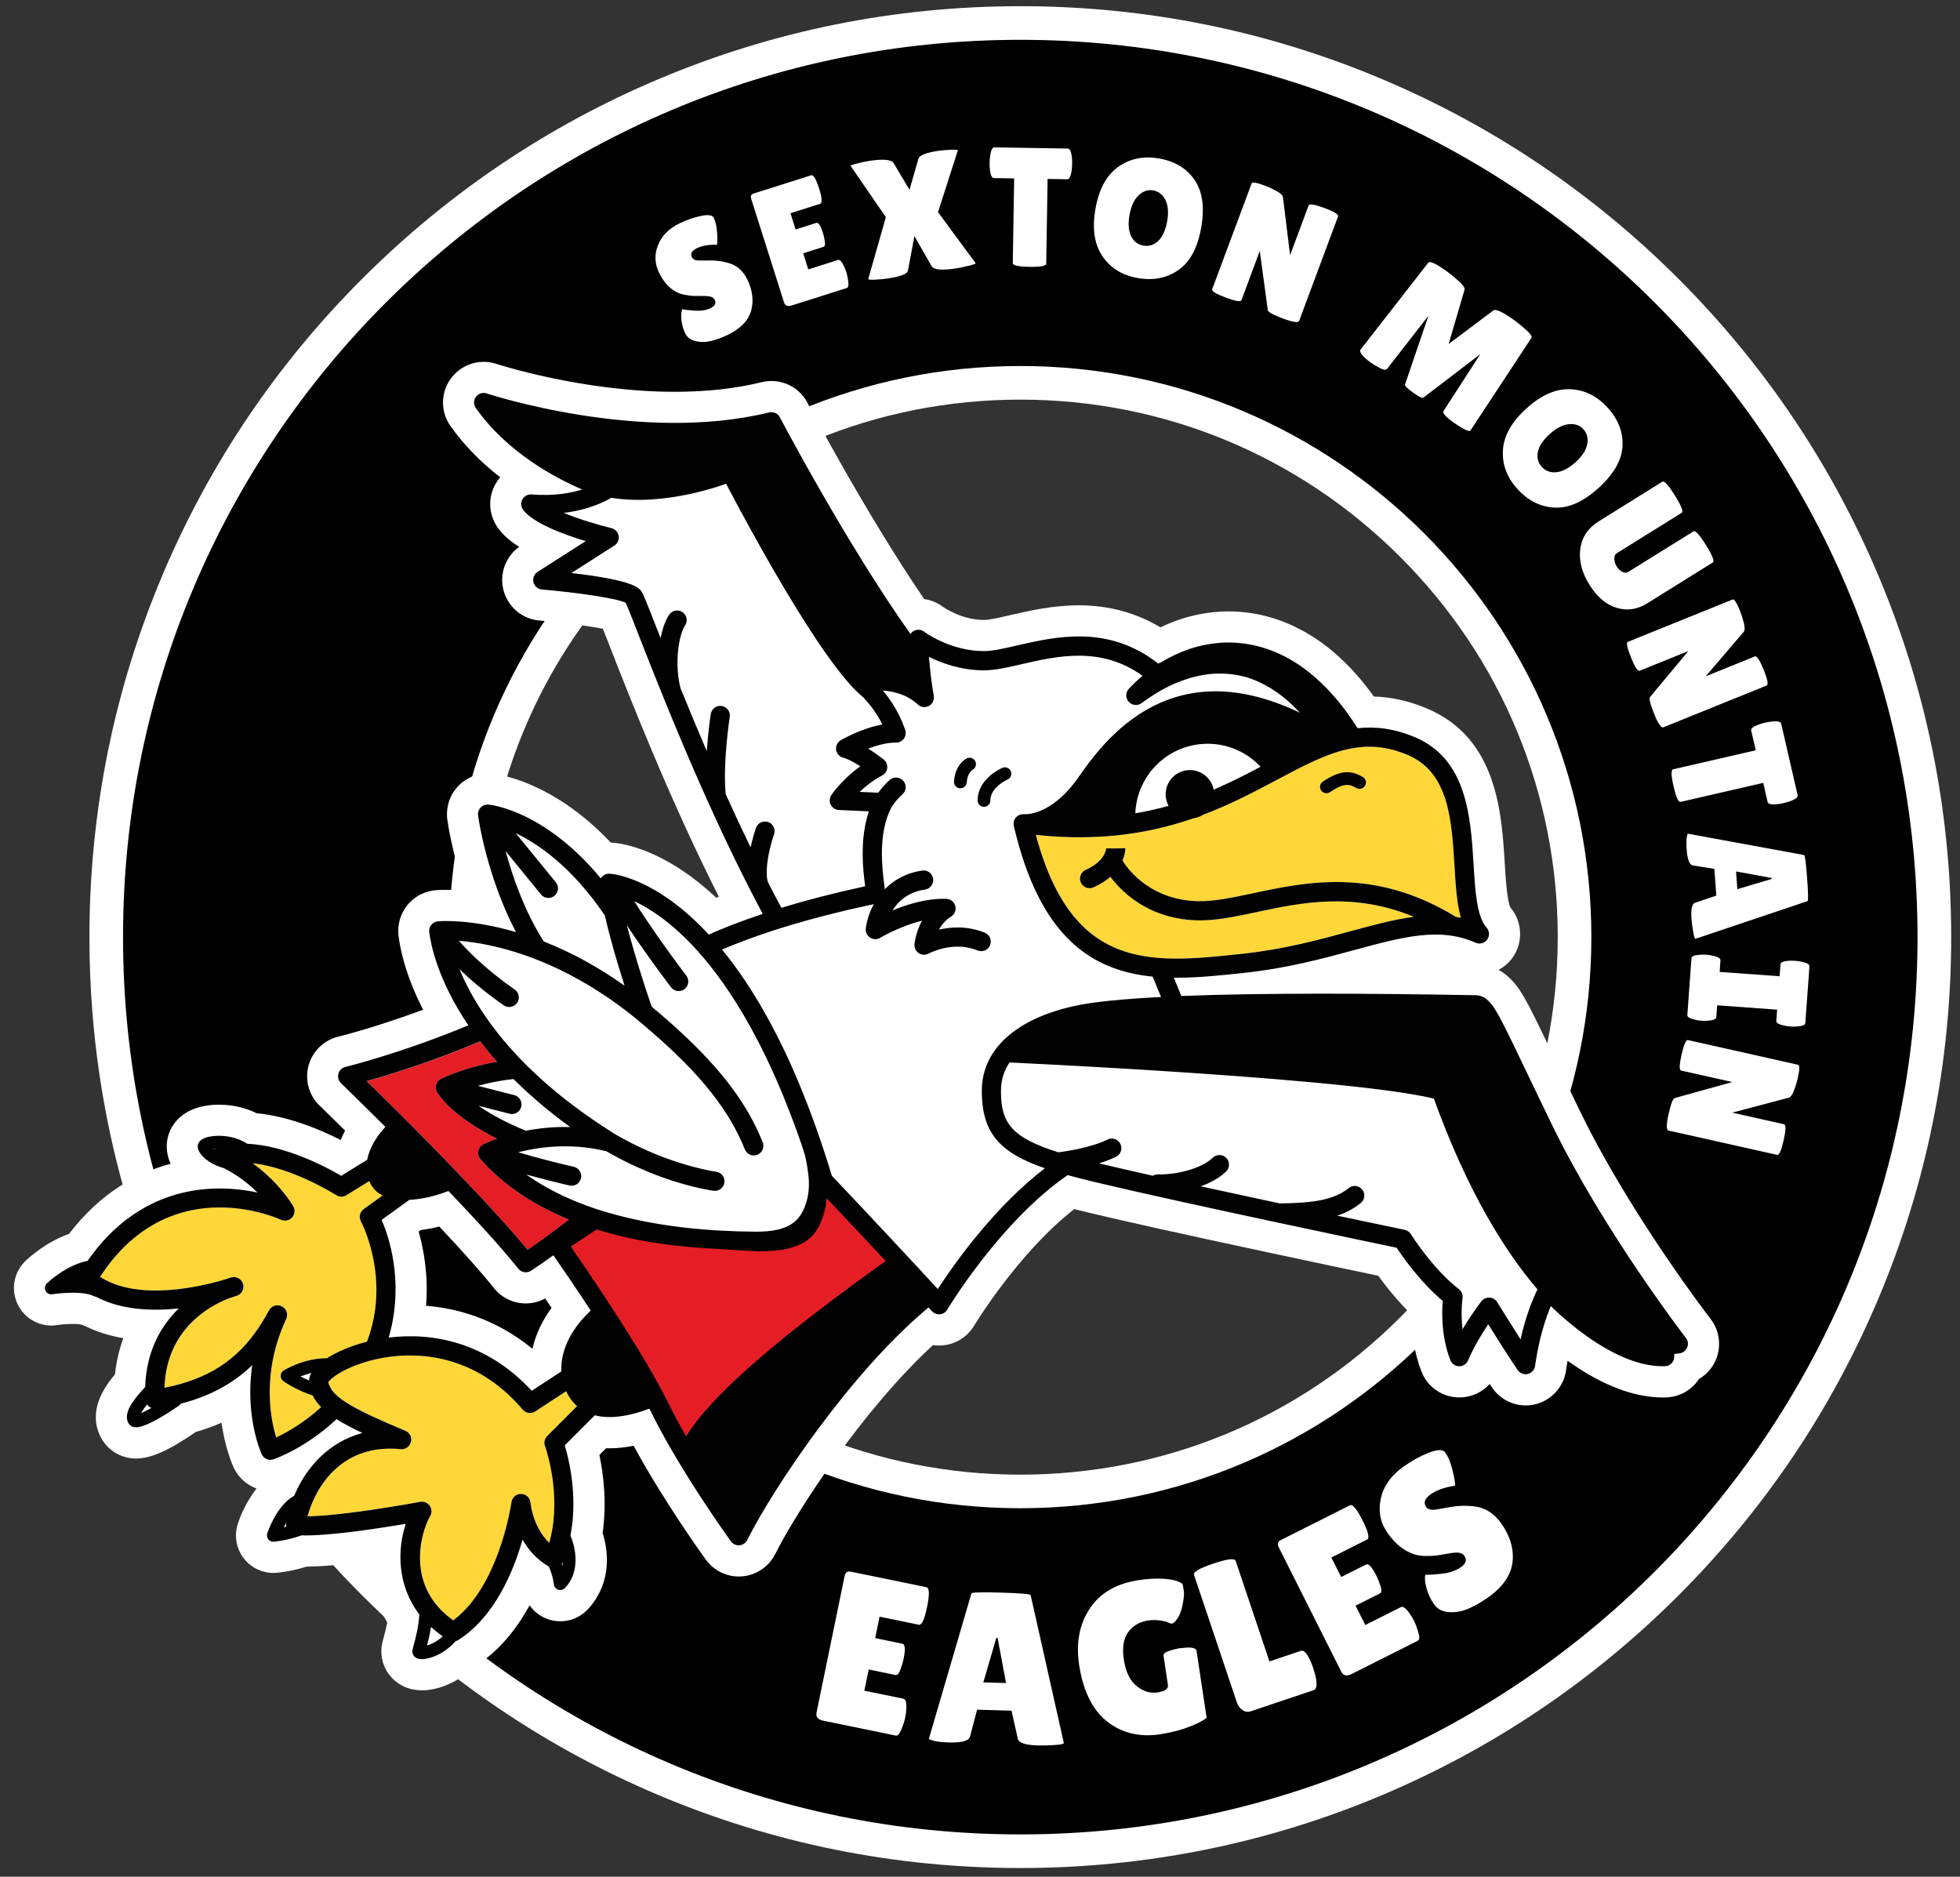
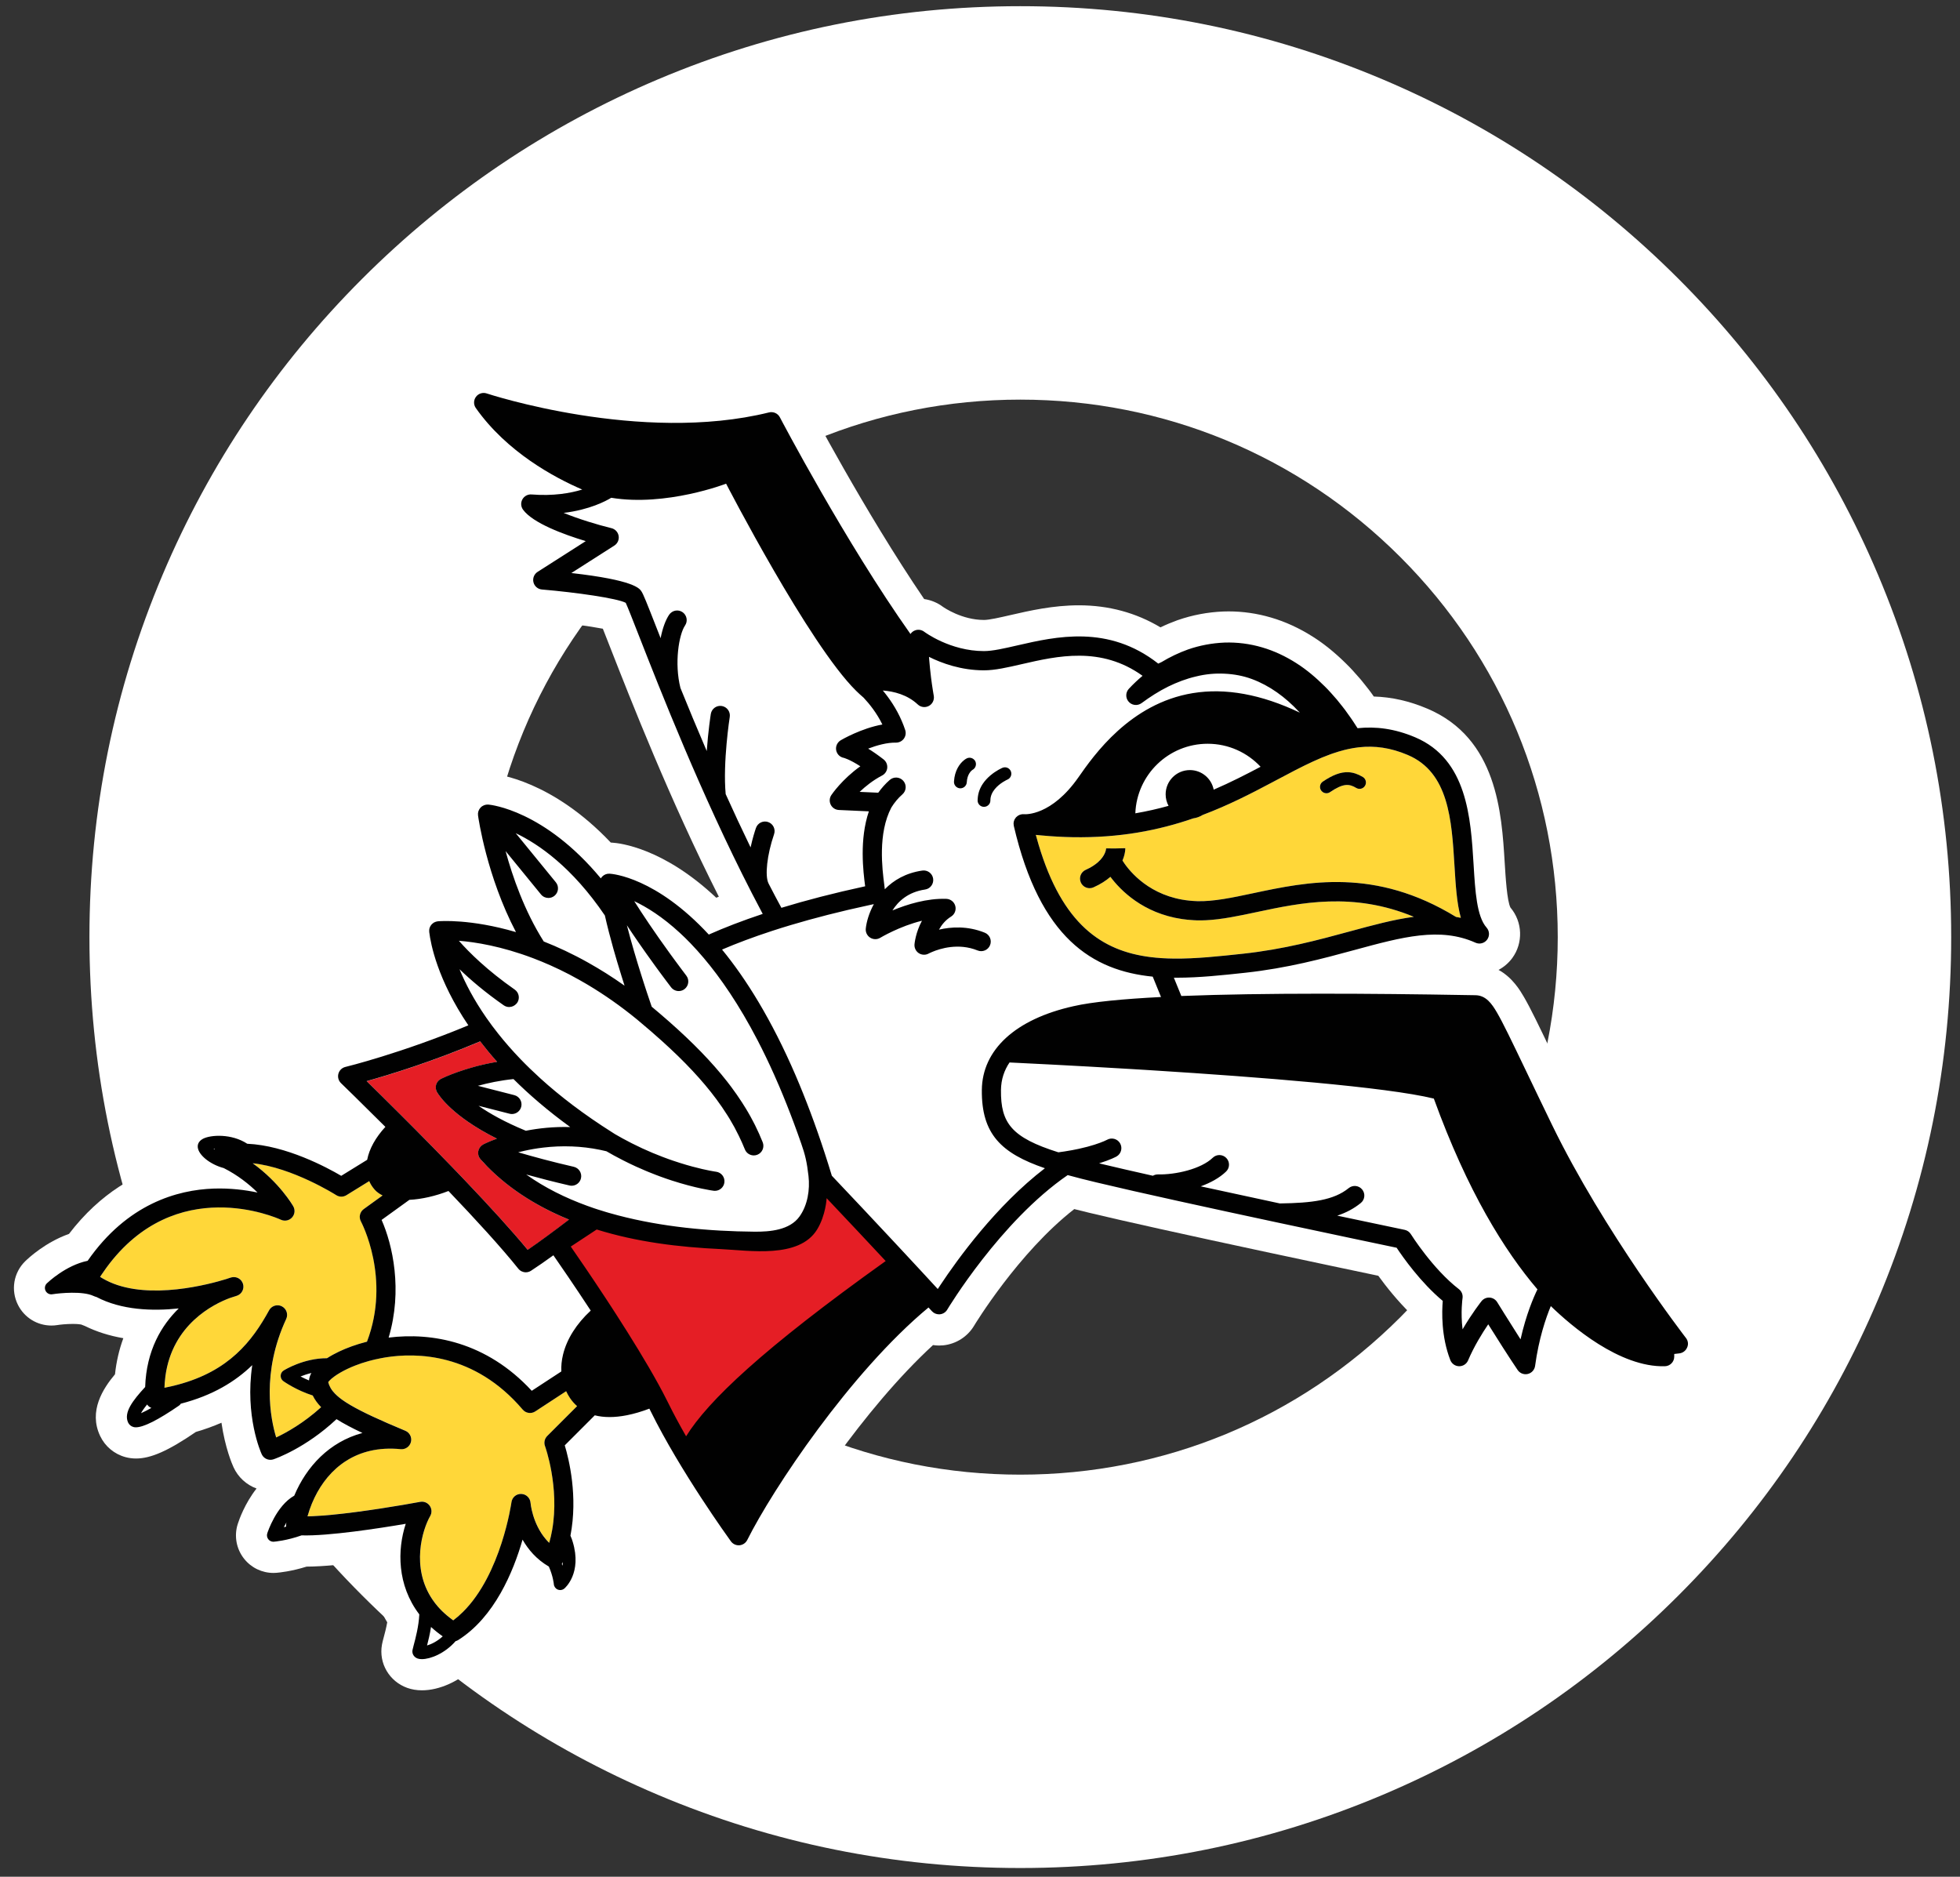
<svg xmlns="http://www.w3.org/2000/svg" version="1.1" id="Layer_1" x="0px" y="0px" viewBox="0 0 776 743" style="enable-background:new 0 0 776 743;" xml:space="preserve">
  <rect x="0" y="0" width="776" height="743" fill="#333333" stroke="none" />
  <style type="text/css">
	.st0{fill:#FFFFFF;}
	.st1{fill:#E51E25;}
	.st2{fill:#FFD739;}
	.st3{fill:#010101;}
</style>
  <path class="st0" d="M403.95,739.54c-49.75,0-98.01-9.75-143.46-28.97c-43.89-18.56-83.3-45.13-117.14-78.98  s-60.41-73.25-78.98-117.14C45.15,469.01,35.41,420.75,35.41,371s9.75-98.01,28.97-143.46c18.56-43.89,45.13-83.3,78.98-117.14  s73.25-60.41,117.14-78.98C305.94,12.2,354.21,2.45,403.96,2.45s98.01,9.75,143.46,28.97c43.89,18.56,83.3,45.13,117.14,78.98  s60.41,73.25,78.98,117.14c19.22,45.44,28.97,93.71,28.97,143.46s-9.75,98.01-28.97,143.46c-18.56,43.89-45.13,83.3-78.98,117.14  s-73.25,60.41-117.14,78.98C501.96,729.8,453.7,739.54,403.95,739.54z M403.95,158.21c-56.84,0-110.28,22.13-150.47,62.33  c-40.19,40.19-62.33,93.63-62.33,150.47s22.13,110.28,62.33,150.47c40.19,40.19,93.63,62.33,150.47,62.33s110.28-22.13,150.47-62.33  c40.19-40.19,62.32-93.63,62.32-150.47s-22.13-110.28-62.32-150.47C514.22,180.34,460.79,158.21,403.95,158.21z" />
-   <path d="M403.95,15.76C207.76,15.76,48.71,174.81,48.71,371s159.04,355.24,355.24,355.24S759.18,567.19,759.18,371  S600.14,15.76,403.95,15.76z M403.95,597.1c-124.87,0-226.1-101.23-226.1-226.1s101.23-226.1,226.1-226.1s226.1,101.23,226.1,226.1  S528.82,597.1,403.95,597.1z" />
  <g>
    <path class="st0" d="M270.14,122.42c1.05,0.23,2.76,0.42,5.13,0.57c2.37,0.14,4.41-0.2,6.11-1.02c1.71-0.82,2.24-1.9,1.6-3.22   c-0.29-0.6-0.79-1.02-1.49-1.25c-0.7-0.23-1.84-0.33-3.42-0.32c-1.58,0.02-2.77,0.01-3.57-0.02c-0.81-0.03-1.93-0.18-3.37-0.45   s-2.65-0.69-3.62-1.26c-2.71-1.51-4.92-4.04-6.62-7.57c-1.7-3.53-1.83-7.15-0.37-10.84c1.46-3.7,4.31-6.57,8.57-8.63   c2.89-1.39,5.71-2.37,8.46-2.93s4.4-0.36,4.97,0.61c0.06,0.12,0.12,0.24,0.17,0.36c0.68,1.41,1.09,3.4,1.25,5.97   c0.15,2.57,0.11,4.07-0.14,4.48c-3.21-0.08-5.83,0.36-7.85,1.34c-2.03,0.98-2.69,2.19-1.99,3.63c0.43,0.88,1.55,1.31,3.36,1.27   c0.4,0.01,0.97,0,1.7-0.01c0.74-0.01,1.59-0.01,2.56-0.01s2.04,0.08,3.23,0.22c1.18,0.15,2.53,0.45,4.04,0.91   c3.1,0.98,5.44,3.12,7.03,6.41c2.07,4.3,2.58,8.38,1.53,12.25s-4.03,7.04-8.92,9.5c-2.41,1.16-4.68,2.01-6.82,2.55   c-2.14,0.54-4.21,0.57-6.22,0.11c-2.01-0.47-3.41-1.52-4.2-3.17s-1.28-3.43-1.46-5.34C269.58,124.65,269.71,123.27,270.14,122.42z" />
-     <path class="st0" d="M323.22,88.23c0.81-0.26,1.68,1.1,2.63,4.08c0.28,0.89,0.52,1.97,0.71,3.25c0.19,1.27,0.03,1.99-0.48,2.15   l-8.09,2.57l2.02,6.37l11.73-3.72c0.72-0.23,1.51,0.55,2.35,2.34c0.38,0.77,0.72,1.61,1.01,2.52s0.54,2.13,0.74,3.66   c0.2,1.53,0.01,2.38-0.59,2.57l-21.79,6.91c-1.61,0.51-2.63,0.11-3.05-1.21l-12.99-40.98c-0.35-1.1-0.04-1.81,0.94-2.12l22.81-7.23   c0.89-0.28,1.93,1.46,3.13,5.22c1.19,3.76,1.34,5.78,0.45,6.06l-11.79,3.74l2.04,6.44L323.22,88.23z" />
-     <path class="st0" d="M363.61,62.9c0.33-1.4,2.99-2.47,7.98-3.2c1.28-0.19,2.87-0.32,4.77-0.4s2.87-0.03,2.89,0.15l-7.87,24.54   l14.87,20.18c0.17,0.2-0.75,0.55-2.75,1.05s-3.7,0.85-5.12,1.06c-5.6,0.83-8.77,0.53-9.52-0.89l-6.82-11.9l-2.58,13.69   c-0.26,1.3-2.99,2.33-8.19,3.1c-1.28,0.19-2.88,0.33-4.8,0.44c-1.92,0.1-2.82-0.01-2.69-0.35l6.95-24.4L336.8,65.72   c-0.17-0.2,0.72-0.55,2.65-1.03c1.93-0.49,3.58-0.83,4.95-1.03c5.56-0.82,8.72-0.47,9.48,1.04l6.2,10.44L363.61,62.9z" />
+     <path class="st0" d="M323.22,88.23c0.81-0.26,1.68,1.1,2.63,4.08c0.28,0.89,0.52,1.97,0.71,3.25c0.19,1.27,0.03,1.99-0.48,2.15   l-8.09,2.57l2.02,6.37l11.73-3.72c0.72-0.23,1.51,0.55,2.35,2.34c0.38,0.77,0.72,1.61,1.01,2.52s0.54,2.13,0.74,3.66   c0.2,1.53,0.01,2.38-0.59,2.57l-21.79,6.91c-1.61,0.51-2.63,0.11-3.05-1.21l-12.99-40.98c-0.35-1.1-0.04-1.81,0.94-2.12l22.81-7.23   c1.19,3.76,1.34,5.78,0.45,6.06l-11.79,3.74l2.04,6.44L323.22,88.23z" />
    <path class="st0" d="M414.22,104.4c-0.01,0.89-2.23,1.3-6.64,1.23s-6.61-0.55-6.6-1.44l0.54-33.56l-8.02-0.13   c-0.76-0.01-1.28-1.05-1.55-3.1c-0.12-0.98-0.17-1.99-0.15-3.01c0.02-1.02,0.1-2.03,0.25-3c0.34-2.04,0.9-3.06,1.65-3.05   l29.08,0.47c0.76,0.01,1.28,1.05,1.55,3.1c0.12,0.98,0.17,1.99,0.15,3.01c-0.02,1.03-0.1,2.03-0.25,3   c-0.35,2.05-0.9,3.06-1.65,3.05l-7.82-0.13L414.22,104.4z" />
    <path class="st0" d="M450.42,110.07c-6.17-1.09-10.83-4-14-8.73c-3.17-4.72-4.07-10.96-2.7-18.71s4.37-13.27,9.01-16.57   c4.63-3.3,10.06-4.4,16.27-3.3s10.88,3.95,14,8.55c3.12,4.6,3.98,10.89,2.57,18.85s-4.41,13.54-9.01,16.74   C461.96,110.11,456.58,111.16,450.42,110.07z M456.59,75.38c-2.11-0.37-4.04,0.28-5.81,1.96c-1.77,1.68-2.96,4.26-3.58,7.75   s-0.41,6.29,0.62,8.39c1.03,2.11,2.65,3.35,4.87,3.75c2.22,0.39,4.18-0.23,5.9-1.88c1.72-1.64,2.89-4.22,3.51-7.73   s0.39-6.34-0.71-8.48C460.3,77.01,458.7,75.76,456.59,75.38z" />
    <path class="st0" d="M514.37,127c-0.33,0.88-2.45,0.58-6.38-0.88s-5.94-2.57-6.04-3.32l-3.18-23.44l-7.26,19.48   c-0.28,0.75-2.35,0.41-6.21-1.03c-3.86-1.44-5.66-2.54-5.38-3.29l15.62-41.91c0.23-0.63,2-0.33,5.3,0.9   c1.29,0.48,2.77,1.16,4.41,2.04c1.65,0.88,2.54,1.7,2.69,2.46l2.83,23.03l7.33-19.67c0.3-0.79,2.39-0.47,6.27,0.98   s5.68,2.57,5.38,3.36L514.37,127z" />
    <path class="st0" d="M575.54,167.31c-3.21-2.33-4.56-3.85-4.04-4.57l14.58-22.54l-22.52,17.21c-0.46,0.33-1.84-0.34-4.15-2.02   c-2.31-1.67-3.36-2.73-3.14-3.18l9.28-27.2l-16.4,21.06c-0.43,0.52-1.38,0.39-2.86-0.38s-2.66-1.47-3.55-2.11s-1.7-1.31-2.46-2.02   c-1.55-1.51-2.07-2.57-1.57-3.2l26.72-34.3c0.63-0.87,3.14,0.29,7.55,3.48c1.3,0.94,2.82,2.19,4.55,3.75s2.5,2.7,2.3,3.44   l-6.28,21.45l17.69-13.27c1-0.7,3.83,0.63,8.49,4c1.33,0.97,2.86,2.22,4.58,3.77c1.71,1.54,2.39,2.57,2.02,3.07l-24.14,36.67   c-0.29,0.4-1.2,0.18-2.74-0.66C577.93,168.9,576.62,168.09,575.54,167.31z" />
    <path class="st0" d="M600.74,193.54c-4.2-4.65-6.09-9.81-5.69-15.49c0.4-5.68,3.52-11.15,9.37-16.42   c5.84-5.27,11.6-7.78,17.29-7.54c5.68,0.25,10.64,2.71,14.86,7.39s6.15,9.8,5.79,15.35c-0.36,5.55-3.55,11.04-9.56,16.45   c-6.01,5.42-11.8,7.98-17.39,7.67C609.83,200.66,604.94,198.19,600.74,193.54z M626.93,169.96c-1.43-1.59-3.36-2.26-5.79-2.03   c-2.43,0.24-4.96,1.54-7.59,3.92s-4.19,4.71-4.67,7s0.03,4.28,1.54,5.95c1.51,1.67,3.44,2.39,5.81,2.15   c2.36-0.24,4.87-1.56,7.52-3.94c2.65-2.39,4.2-4.76,4.65-7.12C628.85,173.53,628.36,171.55,626.93,169.96z" />
    <path class="st0" d="M670.47,210.37c0.76-0.47,2.41,1.35,4.97,5.45c2.55,4.1,3.45,6.39,2.7,6.86l-26.05,16.22   c-3.86,2.4-7.87,2.98-12.03,1.74c-4.16-1.24-7.75-4.3-10.78-9.16c-3.03-4.86-4.23-9.6-3.61-14.21s3.07-8.25,7.34-10.91l25.14-15.65   c0.76-0.47,2.41,1.35,4.97,5.45c2.55,4.11,3.45,6.39,2.7,6.86l-25.6,15.93c-0.76,0.47-1.12,1.25-1.07,2.32   c0.06,1.11,0.38,2.13,0.94,3.03c0.57,0.91,1.29,1.6,2.16,2.08c0.88,0.48,1.73,0.46,2.56-0.06L670.47,210.37z" />
    <path class="st0" d="M658.57,287.93c-0.87,0.35-2.09-1.42-3.66-5.3c-1.57-3.88-2.11-6.12-1.63-6.7l15.16-18.17l-19.28,7.79   c-0.74,0.3-1.89-1.46-3.43-5.28c-1.55-3.82-1.95-5.88-1.2-6.18L686,237.33c0.62-0.25,1.59,1.26,2.91,4.52   c0.52,1.28,1.01,2.82,1.48,4.63s0.46,3.02,0,3.64l-15.08,17.63l19.46-7.87c0.78-0.32,1.95,1.45,3.51,5.29   c1.55,3.84,1.94,5.92,1.15,6.24L658.57,287.93z" />
    <path class="st0" d="M665.39,317.46c-0.87,0.2-1.8-1.85-2.79-6.15s-1.05-6.55-0.18-6.75l32.71-7.53l-1.8-7.82   c-0.17-0.74,0.71-1.49,2.64-2.25c0.92-0.35,1.89-0.64,2.89-0.87c1-0.23,1.99-0.39,2.98-0.48c2.07-0.16,3.19,0.13,3.36,0.87   l6.52,28.34c0.17,0.74-0.71,1.49-2.64,2.25c-0.93,0.35-1.89,0.64-2.89,0.87c-1,0.23-1.99,0.39-2.98,0.48   c-2.07,0.16-3.19-0.14-3.36-0.87l-1.75-7.62L665.39,317.46z" />
    <path class="st0" d="M669.69,363.82c-0.29-3.87,0.18-6,1.4-6.41l8.44-2.84l-0.79-10.6l-8.41-1.32c-1.4-0.16-2.25-2.25-2.54-6.25   c-0.16-2.13-0.15-3.72,0.01-4.76c0.17-1.04,0.32-1.57,0.45-1.58l46.01,8.44c0.36-0.03,0.76,3,1.21,9.09s0.5,9.15,0.15,9.17   l-44.34,14.9c-0.31,0.02-0.63-0.98-0.96-3.01C669.99,366.64,669.78,365.02,669.69,363.82z M687.33,345.01l0.52,7l13.58-4.03   l-0.03-0.4L687.33,345.01z" />
-     <path class="st0" d="M680.85,384.78l23.74,1.72l0.34-4.73c0.05-0.76,1.05-1.22,2.98-1.39c0.94-0.07,1.9-0.06,2.88,0.01   s1.93,0.21,2.85,0.41c1.89,0.45,2.81,1.05,2.75,1.81l-1.63,22.4c-0.05,0.76-1.05,1.2-2.98,1.33c-0.95,0.11-1.91,0.13-2.89,0.06   c-0.98-0.07-1.93-0.23-2.85-0.47c-1.89-0.41-2.81-0.99-2.76-1.74l0.32-4.47L679.86,398l-0.34,4.67c-0.05,0.76-1.05,1.22-2.98,1.39   c-0.95,0.11-1.91,0.13-2.89,0.06c-0.98-0.07-1.93-0.23-2.85-0.48c-1.89-0.45-2.81-1.05-2.75-1.81l1.63-22.47   c0.05-0.76,1.05-1.2,2.98-1.33c0.95-0.11,1.91-0.13,2.89-0.06c0.98,0.07,1.93,0.23,2.85,0.47c1.89,0.41,2.81,0.99,2.76,1.74   L680.85,384.78z" />
    <path class="st0" d="M660.6,447.58c-0.91-0.2-0.91-2.35,0-6.44c0.92-4.09,1.74-6.23,2.47-6.43l22.8-6.33l-20.29-4.55   c-0.78-0.18-0.72-2.28,0.18-6.3c0.9-4.02,1.75-5.95,2.53-5.77l43.64,9.79c0.65,0.15,0.59,1.94-0.18,5.37   c-0.3,1.35-0.78,2.9-1.42,4.65c-0.64,1.75-1.34,2.75-2.08,2.99l-22.43,5.93l20.48,4.59c0.83,0.18,0.79,2.3-0.12,6.34   s-1.77,5.97-2.6,5.79L660.6,447.58z" />
  </g>
  <g>
    <path class="st0" d="M357.32,650.75c1.06,0.22,1.19,2.29,0.39,6.2c-0.24,1.17-0.65,2.53-1.23,4.08c-0.58,1.54-1.21,2.25-1.88,2.11   l-10.66-2.19l-1.73,8.39l15.44,3.17c0.95,0.2,1.34,1.56,1.17,4.09c-0.05,1.1-0.2,2.25-0.45,3.45s-0.73,2.72-1.46,4.55   c-0.73,1.83-1.48,2.67-2.27,2.51l-28.7-5.9c-2.13-0.44-3.01-1.52-2.65-3.26l11.1-53.96c0.3-1.45,1.09-2.05,2.38-1.79l30.04,6.18   c1.18,0.24,1.25,2.84,0.24,7.79c-1.02,4.95-2.11,7.31-3.29,7.06l-15.52-3.19l-1.74,8.48L357.32,650.75z" />
    <path class="st0" d="M410.96,691.02c-4.97-0.14-7.63-1.02-7.98-2.63l-2.5-11.13l-13.62-0.4l-2.79,10.55   c-0.39,1.76-3.16,2.57-8.3,2.42c-2.74-0.08-4.76-0.29-6.07-0.65c-1.31-0.35-1.95-0.61-1.95-0.79l16.85-57.54   c0.01-0.46,3.93-0.57,11.75-0.34s11.73,0.57,11.71,1.03l13.13,58.5c-0.01,0.4-1.33,0.68-3.97,0.83   C414.59,691.01,412.5,691.06,410.96,691.02z M389.32,666.05l8.99,0.26l-3.34-17.84l-0.51-0.02L389.32,666.05z" />
-     <path class="st0" d="M462.4,667.09l-1.72-11.53c-0.13-0.79,0.6-1.44,2.2-1.97c1.59-0.52,2.92-0.87,4-1.05l3.34-0.29   c2.2-0.01,3.37,0.4,3.5,1.25l4,26.52c-1,0.97-3.14,2.12-6.42,3.44c-3.29,1.32-7.13,2.34-11.52,3.06c-8.17,1.34-15.2-0.23-21.09-4.7   c-5.89-4.47-9.67-11.84-11.35-22.1c-1.43-8.74-0.14-16.24,3.86-22.51c4.01-6.27,10.35-10.12,19.03-11.54   c3.94-0.65,7.57-0.85,10.88-0.61s5.66,0.91,7.06,2.01c0.13,0.44,0.3,1.28,0.5,2.52s0.07,3.07-0.4,5.49s-1.15,4.28-2.04,5.59   c-0.89,1.3-1.57,1.99-2.05,2.07c-0.48,0.08-1.02-0.05-1.63-0.38c-0.61-0.33-1.74-0.61-3.39-0.83c-1.66-0.22-3.22-0.21-4.68,0.03   c-3.5,0.57-6.14,2.17-7.94,4.78c-1.8,2.61-2.31,6.28-1.54,11.02s2.48,8.15,5.11,10.23s5.39,2.89,8.3,2.42   C461.31,669.53,462.64,668.56,462.4,667.09z" />
    <path class="st0" d="M489.7,674l-16.96-50.52c-0.38-1.14,2.17-2.63,7.67-4.47c5.5-1.85,8.43-2.2,8.82-1.06l13.36,39.8l12.51-4.2   c0.97-0.33,2.08,0.72,3.31,3.13c0.58,1.19,1.09,2.44,1.53,3.74s0.8,2.65,1.09,4.06c0.44,2.74,0.17,4.28-0.8,4.61l-25.02,8.4   c-1.19,0.4-2.3,0.23-3.33-0.51C490.84,676.24,490.12,675.25,489.7,674z" />
    <path class="st0" d="M540.87,619.38c0.97-0.49,2.35,1.06,4.15,4.63c0.54,1.07,1.06,2.39,1.56,3.96s0.45,2.51-0.17,2.82l-9.72,4.89   l3.85,7.66l14.08-7.08c0.87-0.44,2.02,0.39,3.45,2.48c0.64,0.89,1.24,1.89,1.79,2.98c0.55,1.1,1.11,2.59,1.68,4.48   c0.57,1.89,0.49,3.01-0.22,3.37l-26.18,13.16c-1.94,0.98-3.31,0.67-4.1-0.91l-24.75-49.22c-0.67-1.33-0.42-2.29,0.76-2.88   l27.4-13.78c1.07-0.54,2.74,1.45,5.01,5.97c2.27,4.52,2.87,7.04,1.8,7.58l-14.16,7.12l3.89,7.73L540.87,619.38z" />
    <path class="st0" d="M564.34,623.43c1.38,0.07,3.58-0.07,6.61-0.41c3.03-0.34,5.52-1.21,7.5-2.63c1.97-1.41,2.41-2.89,1.32-4.42   c-0.5-0.7-1.22-1.11-2.16-1.25c-0.94-0.13-2.4-0.02-4.39,0.35s-3.49,0.62-4.52,0.76s-2.48,0.19-4.36,0.17s-3.49-0.29-4.84-0.8   c-3.75-1.32-7.09-4.02-10.02-8.11c-2.92-4.09-3.87-8.62-2.84-13.61c1.03-4.99,4.01-9.24,8.93-12.77c3.34-2.39,6.69-4.24,10.04-5.55   s5.48-1.41,6.41-0.32c0.1,0.14,0.2,0.28,0.3,0.42c1.16,1.63,2.12,4.05,2.88,7.26c0.76,3.22,1.03,5.11,0.81,5.69   c-4.07,0.59-7.28,1.73-9.62,3.41c-2.35,1.68-2.92,3.35-1.72,5.03c0.73,1.02,2.24,1.31,4.52,0.87c0.5-0.08,1.22-0.21,2.15-0.38   c0.93-0.17,2-0.36,3.23-0.57c1.22-0.21,2.6-0.35,4.12-0.42c1.53-0.07,3.29,0.01,5.3,0.26c4.12,0.56,7.55,2.75,10.27,6.55   c3.56,4.97,5.1,10.01,4.62,15.13s-3.54,9.77-9.19,13.95c-2.79,1.99-5.47,3.57-8.06,4.71c-2.58,1.15-5.19,1.65-7.83,1.5   s-4.64-1.18-6-3.08s-2.37-4.05-3.02-6.43S563.99,624.6,564.34,623.43z" />
  </g>
  <path class="st0" d="M677.26,522.18c-0.32-0.41-31.86-41.37-51.71-82.27c-4.1-8.44-7.46-15.46-10.25-21.28  c-6.02-12.55-9.33-19.47-12-24.02c-1.42-2.43-4.46-7.61-10-10.63c2.11-1.12,3.98-2.71,5.43-4.68c4.4-5.99,4.09-14.34-0.71-19.99  c-1.36-2.63-1.93-12.08-2.28-17.76c-1.19-19.62-2.99-49.27-30.59-60.98c-7.11-3.02-14.07-4.6-21.23-4.82  c-0.05-0.07-0.1-0.14-0.15-0.21c-1.25-1.83-2.58-3.48-3.76-4.94c-0.34-0.42-0.68-0.85-1.02-1.27l-0.22-0.27l-1.17-1.33  c-1.3-1.48-2.76-3.15-4.46-4.8c-4.45-4.42-8.79-7.95-13.25-10.78c-5.39-3.44-11.02-6.03-16.68-7.67c-5.46-1.61-11.12-2.43-16.8-2.43  c-0.67,0-1.33,0.01-2.08,0.04c-6.17,0.25-12.24,1.4-18.02,3.41l-0.13,0.04c-2.27,0.82-4.52,1.76-6.73,2.83  c-9.69-5.8-20.52-8.73-32.31-8.73c-10.26,0-19.59,2.15-27.09,3.87c-4.13,0.95-8.4,1.93-10.47,1.93c-8.72,0-15.81-4.88-16.27-5.21  c-2.17-1.63-4.74-2.68-7.42-3.07c-23.69-34.8-45.95-77.22-46.18-77.67c-2.79-5.34-8.26-8.65-14.29-8.65c-1.3,0-2.59,0.16-3.87,0.47  c-10.2,2.52-21.73,3.8-34.29,3.8c-36.82,0-70.31-10.92-70.63-11.03c-1.65-0.55-3.37-0.83-5.11-0.83c-5.07,0-9.91,2.43-12.93,6.5  c-4.17,5.6-4.27,13.2-0.24,18.91c5.75,8.15,12.69,14.86,19.7,20.29c-0.72,0.82-1.36,1.73-1.91,2.71  c-3.07,5.47-2.67,12.29,1.02,17.37c1.49,2.05,3.83,4.61,8.4,7.47c-5.34,3.82-7.85,10.53-6.27,16.96  c1.65,6.71,7.39,11.62,14.28,12.21c10.44,0.89,19.84,2.23,25.11,3.24c0.87,2.19,1.87,4.75,2.77,7.05  c8.41,21.48,23.84,60.85,43.15,99.04c-0.34,0.14-0.69,0.27-1.03,0.41c-20.85-19.63-37.97-21.62-41.37-21.82  c-0.13-0.01-0.25-0.02-0.38-0.02c-23.2-24.49-44.75-27.09-47.33-27.32l-0.56-0.05c0,0-0.85,0-0.9,0c-0.64,0-1.25,0.04-1.82,0.11  c-0.55,0.06-1,0.15-1.31,0.22c-0.71,0.14-1.37,0.32-2,0.53c-0.41,0.14-0.81,0.3-1.19,0.46c-0.66,0.29-1.31,0.62-1.88,0.96  c-0.25,0.15-0.51,0.31-0.78,0.5c-0.39,0.25-0.76,0.52-1.12,0.81c-0.32,0.26-0.59,0.5-0.82,0.72c-0.27,0.24-0.52,0.48-0.75,0.73  c-0.27,0.28-0.52,0.57-0.76,0.88c-0.31,0.38-0.59,0.77-0.86,1.16c-0.18,0.26-0.42,0.62-0.7,1.1c-0.35,0.62-0.65,1.26-0.93,1.96  c-0.11,0.25-0.25,0.62-0.39,1.06l-0.03,0.11c-0.33,1.07-0.55,2.17-0.66,3.25c-0.04,0.38-0.06,0.76-0.06,1.15  c-0.01,0.36-0.01,0.71,0.01,1.07l-0.01,0.44l0.14,1.1c0.25,1.8,1.98,13.44,6.94,28.09c-3.04-0.26-5.52-0.33-7.34-0.33  c-2.37,0-3.88,0.12-4.41,0.17c-0.37,0.03-0.73,0.08-1.09,0.15c-0.46,0.08-0.82,0.16-1.04,0.21c-0.24,0.06-0.81,0.18-1.45,0.4  c-0.63,0.21-1.11,0.41-1.47,0.58c-0.19,0.08-0.41,0.19-0.66,0.31l-0.53,0.23l-0.79,0.49c-0.48,0.3-0.88,0.6-1.15,0.8  c-0.24,0.18-0.58,0.44-0.96,0.77c-0.4,0.35-0.72,0.67-0.94,0.9c-0.25,0.24-0.59,0.61-0.95,1.05c-0.24,0.3-0.46,0.6-0.67,0.91  c-0.25,0.37-0.45,0.68-0.6,0.93c-0.13,0.21-0.41,0.67-0.7,1.28c-0.35,0.71-0.56,1.3-0.66,1.58c-0.13,0.34-0.29,0.81-0.44,1.4  c-0.19,0.72-0.28,1.31-0.32,1.6c-0.06,0.36-0.13,0.85-0.17,1.43c-0.04,0.61-0.03,1.14-0.02,1.51c0,0.35,0.02,0.86,0.09,1.45  l0.02,0.15c0.56,4.64,2.58,15.3,9.72,29.17c-19.17,7.11-33.43,10.63-33.59,10.67c-5.72,1.38-10.23,5.77-11.77,11.44  c-1.54,5.67,0.13,11.74,4.36,15.83c0.05,0.05,4.01,3.88,10.1,9.89c-0.61,1.18-1.15,2.36-1.61,3.55l-0.22,0.14  c-8.15-4.13-20.52-9.31-33.2-10.55c-4.46-2.19-9.61-3.38-14.85-3.38c-3.24,0-7.96,0.45-12.04,2.6c-5.89,3.1-9.19,8.98-8.62,15.34  c0.18,1.93,0.68,3.75,1.46,5.45c-13.1,3.5-27.68,11.37-40.23,27.77c-9.25,3.28-15.89,9.42-17.3,10.79  c-4.66,4.54-5.82,11.5-2.9,17.31c2.54,5.05,7.62,8.18,13.27,8.18c0.78,0,1.57-0.06,2.34-0.19c0.98-0.16,3.52-0.45,6.12-0.45  c1.99,0,3,0.18,3.31,0.24c0.48,0.21,0.98,0.41,1.47,0.58c4.57,2.26,9.66,3.87,15.21,4.83c-1.66,4.51-2.77,9.29-3.3,14.29  c-4.8,5.7-10.51,14.58-5.9,24.39c1.95,4.14,5.62,7.21,10.04,8.4c1.33,0.36,2.73,0.55,4.17,0.55c5.91,0,12.8-3.05,23.71-10.52  c3.55-1.03,6.93-2.25,10.13-3.65c1.45,10.02,4.26,16.51,4.77,17.61c1.81,3.98,5.14,6.98,9.12,8.44c-4.65,5.91-6.9,12.34-7.45,14.07  c-1.5,4.72-0.55,9.86,2.52,13.73c2.83,3.57,7.08,5.62,11.63,5.62c0.4,0,0.8-0.02,1.2-0.05c1.07-0.09,5.89-0.56,11.91-2.45  c6.85-0.03,15.96-0.99,24.9-2.22c0.27,8.62,2.65,16.99,7.03,24.27c-0.41,2.29-1,4.5-1.39,5.94c-0.29,1.09-0.52,1.95-0.69,2.87  c-1.34,7.39,2.87,14.6,10.04,17.16c1.78,0.63,3.73,0.95,5.79,0.95c6.94,0,14.81-3.58,20.7-9.29c0.1-0.06,0.2-0.12,0.3-0.18  c9.55-6.03,16.54-14.89,21.62-24.18c1.57,2.24,3.76,4.04,6.39,5.15c1.84,0.78,3.78,1.17,5.78,1.17c3.48,0,6.87-1.23,9.55-3.48  c1.37-1.15,13.2-11.79,7.2-31.52c0-0.01,0-0.01-0.01-0.02c1.72-12.03,0.33-23.21-1.28-30.83l2.67-2.67  c0.47,0.02,0.94,0.03,1.41,0.03c2.93,0,6.04-0.32,9.24-0.95c0.08-0.01,0.15-0.03,0.23-0.05c12.08,22.27,27.86,44.08,28.6,45.1  c3.02,4.17,7.9,6.66,13.05,6.66c0.43,0,0.86-0.02,1.32-0.05c5.58-0.46,10.59-3.85,13.1-8.86c8.64-17.28,34.94-57.38,62.47-82.71  c0.8,0.12,1.6,0.18,2.42,0.18c0.55,0,1.11-0.03,1.65-0.08c5.05-0.52,9.61-3.43,12.19-7.77c0.18-0.31,17.47-28.88,39.66-46.17  c1.84,0.47,3.83,0.96,6.01,1.48c13.65,3.28,37.75,8.62,71.62,15.87l0.12,0.02c17.23,3.69,32.8,6.97,42.62,9.03  c3.05,4.2,7.59,9.95,13.05,15.26c0.03,6.2,0.85,14.45,4.04,22.64c2.39,6.14,8.19,10.17,14.79,10.27h0.24  c4.65,0,8.97-1.99,11.97-5.32c0.33,0.49,0.65,0.97,0.96,1.42c3,4.42,7.99,7.06,13.33,7.06c1.24,0,2.49-0.15,3.69-0.43  c6.46-1.52,11.39-6.96,12.28-13.52c0.18-1.29,0.37-2.54,0.58-3.74c10.65,7.65,24.06,14.55,37.75,14.55h0.01  c0.4,0,0.81-0.01,1.2-0.02c5.5-0.16,10.25-3,13.03-7.26c2.97-1.74,5.36-4.41,6.74-7.68C681.63,532.94,680.81,526.77,677.26,522.18z   M165.75,487.56l0.81-0.58c2.41-0.3,4.88-0.77,7.37-1.39c9.49,10.08,16.76,18.27,21.65,24.38c3.08,3.85,7.66,6.05,12.59,6.05  c2.7,0,5.34-0.67,7.7-1.96c0.8,1.18,1.64,2.42,2.5,3.72c-3.59,4.9-6.11,10.16-7.43,15.56c-0.05,0.21-0.1,0.41-0.15,0.62  c-14.55-11.9-29.83-16.03-42.11-17.01C169.65,505.1,167.81,494.82,165.75,487.56z" />
  <g>
    <g>
      <path class="st1" d="M190.25,458.96c-0.01-0.02-0.02-0.03-0.03-0.05c-0.01-0.01-0.02-0.03-0.03-0.04    c-0.12-0.14-0.22-0.3-0.32-0.46c-0.04-0.07-0.09-0.14-0.13-0.21c-0.12-0.24-0.23-0.48-0.3-0.74c0-0.01,0-0.01,0-0.02    c-0.07-0.25-0.11-0.51-0.12-0.77c0-0.08,0-0.17,0.01-0.25c0-0.19,0.01-0.37,0.04-0.56c0.01-0.04,0-0.08,0.01-0.11    c0.01-0.07,0.05-0.14,0.06-0.21c0.02-0.1,0.03-0.2,0.07-0.29c0.02-0.06,0.06-0.12,0.08-0.18c0.04-0.11,0.09-0.21,0.14-0.31    c0.01-0.01,0.01-0.03,0.02-0.05c0.07-0.13,0.14-0.26,0.23-0.38c0.06-0.09,0.12-0.17,0.18-0.26c0.11-0.13,0.23-0.26,0.35-0.37    c0.07-0.07,0.14-0.14,0.21-0.2c0.16-0.13,0.34-0.24,0.52-0.35c0.05-0.03,0.08-0.06,0.13-0.09c0.12-0.06,0.58-0.29,1.35-0.64    c0.92-0.41,2.29-0.98,4.04-1.62c-17.67-8.81-22.98-17.14-23.69-18.37l0,0c-0.04-0.06-0.07-0.11-0.08-0.14    c-0.04-0.07-0.06-0.15-0.1-0.23c-0.06-0.13-0.12-0.26-0.16-0.39c-0.03-0.11-0.06-0.21-0.08-0.32c-0.03-0.13-0.06-0.27-0.08-0.41    c-0.01-0.11-0.01-0.23-0.02-0.34c0-0.13-0.01-0.27,0-0.4s0.03-0.25,0.06-0.38c0.02-0.09,0.02-0.18,0.04-0.27    c0.01-0.04,0.03-0.07,0.04-0.1c0.01-0.04,0.01-0.07,0.02-0.11c0.03-0.09,0.08-0.17,0.11-0.25c0.05-0.12,0.09-0.24,0.15-0.35    c0.06-0.11,0.12-0.2,0.19-0.3c0.07-0.11,0.14-0.22,0.22-0.32c0.08-0.09,0.16-0.18,0.24-0.26c0.09-0.09,0.18-0.18,0.28-0.26    c0.09-0.08,0.19-0.15,0.3-0.22c0.1-0.07,0.21-0.14,0.32-0.2c0.04-0.02,0.08-0.06,0.13-0.08c0.61-0.3,9.46-4.6,22.18-6.72    c-2.45-2.75-4.67-5.45-6.69-8.08c-19.15,8.1-36.05,13.26-44.95,15.74c3.21,3.14,7.8,7.65,13.14,12.98    c0.89,0.88,1.79,1.79,2.72,2.72c1.12,1.12,2.25,2.26,3.42,3.43c4.73,4.77,9.81,9.95,14.91,15.23c0.91,0.94,1.82,1.89,2.72,2.83    c0.91,0.95,1.81,1.9,2.72,2.85c9,9.47,17.68,18.94,24.14,26.75c4.72-3.22,10.31-7.33,16.35-11.97    c-11.9-4.88-23.19-11.67-32.41-21.07C191.98,460.86,191.1,459.92,190.25,458.96z" />
      <path class="st1" d="M327.32,469.41c-1.73,0.72-3.01,6.07-3.91,6.27c0,0,0,0,0,0.01c-5.34,21.7-25.44,16.97-35.13,16.97    c-14.66,0-33.35-2.78-54.84-9.48l-12.41,10.38c2.84,4.09,12.43,18.41,18.28,27.31c0.68,1.04,33.35,56.51,35.88,60.93    c8.68-13.99,33.15-46.41,81.92-81.24C350.44,493.41,335.99,478.58,327.32,469.41z" />
    </g>
    <path class="st0" d="M461.51,314.47c0-5.3,4.3-9.6,9.6-9.6c4.67,0,8.56,3.34,9.42,7.76c6.71-2.89,12.83-6.04,18.57-9.08   c-5.23-5.6-12.68-9.11-20.95-9.11c-15.46,0-28.05,12.23-28.64,27.54c4.62-0.79,9-1.79,13.15-2.96   C461.92,317.67,461.51,316.12,461.51,314.47z" />
    <g>
      <path class="st2" d="M123.84,552.45c-6.47-2.05-11.38-5.5-11.63-5.68c-0.69-0.49-1.09-1.29-1.06-2.14    c0.02-0.84,0.47-1.62,1.18-2.07c0.34-0.21,7.92-4.89,17.17-4.87c1.63-1.04,3.29-1.92,4.69-2.59c3.12-1.49,6.89-2.88,11.14-3.96    c9.56-25.09-2.26-47.34-2.4-47.59c-0.92-1.68-0.44-3.78,1.11-4.9l7.46-5.39c-1.21-0.6-2.27-1.35-3.11-2.28    c-0.92-1.03-1.65-2.17-2.18-3.4l-9.03,5.58c-1.24,0.77-2.81,0.75-4.04-0.03c-0.21-0.14-17.29-10.95-33.06-12.62    c10.57,7.63,15.77,16.54,16.05,17.02c0.82,1.43,0.62,3.24-0.49,4.46c-1.12,1.22-2.89,1.57-4.39,0.88    c-1.77-0.81-41.67-18.51-69.13,19.04c-0.62,0.85-1.24,1.74-1.84,2.64c-0.21,0.31-0.42,0.61-0.63,0.93    c0.33,0.22,0.68,0.42,1.02,0.62c0.91,0.54,1.85,1.02,2.82,1.45c16.02,7.18,39.46,0.86,46.06-1.18c1.29-0.46,2.06-0.67,2.12-0.68    c1.97-0.51,3.98,0.63,4.57,2.57c0.59,1.94-0.45,4-2.36,4.68c-0.24,0.08-1.24,0.43-2.85,0.92c-6.4,2.38-22.78,10.42-25.52,31.01    c-0.11,0.82-0.2,1.66-0.26,2.53c-0.05,0.65-0.09,1.31-0.11,1.99c0.9-0.17,1.78-0.36,2.64-0.56c0.89-0.2,1.76-0.42,2.61-0.65    c20.34-5.41,29.48-17.24,36.19-29.47c0.69-1.26,1.99-1.97,3.33-1.97c0.58,0,1.16,0.13,1.71,0.41c1.83,0.92,2.59,3.13,1.73,4.99    c-9.88,21.28-6.22,39.55-3.97,46.92c3.95-1.86,10.8-5.64,17.83-12C125.73,555.61,124.64,554.09,123.84,552.45z" />
      <path class="st2" d="M228.5,556.66c-1.15-1.01-2.07-2.1-2.8-3.18c-0.59-0.88-1.08-1.79-1.53-2.73l-12.23,8    c-1.6,1.05-3.73,0.74-4.97-0.72c-19.12-22.5-42.24-22.62-54.32-20.67c-0.62,0.1-1.22,0.21-1.82,0.33    c-1.68,0.32-3.27,0.69-4.76,1.1c-1.94,0.53-3.72,1.13-5.33,1.76c-2.31,0.9-4.28,1.85-5.88,2.78c-0.86,0.5-1.62,0.98-2.27,1.44    c-1,0.71-1.75,1.36-2.22,1.88c-0.16,0.18-0.3,0.36-0.4,0.51c0.1,0.4,0.23,0.8,0.39,1.19c0.31,0.78,0.75,1.54,1.34,2.29    c0.26,0.34,0.55,0.67,0.88,1.01c0.27,0.28,0.56,0.56,0.87,0.84c0.59,0.54,1.27,1.08,2.04,1.64c0.93,0.67,2.01,1.37,3.24,2.09    c4.69,2.76,11.63,5.95,21.77,10.19c1.74,0.72,2.68,2.61,2.22,4.43c-0.46,1.82-2.18,3.04-4.06,2.85    c-17.62-1.75-28.55,7.7-34.09,19.16c-0.38,0.78-0.73,1.56-1.06,2.36c-0.32,0.79-0.63,1.58-0.9,2.38    c-0.31,0.89-0.59,1.79-0.84,2.69c0.66-0.01,1.36-0.03,2.08-0.06c1.35-0.05,2.8-0.14,4.34-0.26c0.92-0.07,1.87-0.15,2.84-0.25    c12.34-1.17,28.22-3.83,35.32-5.16c0.23-0.04,0.47-0.07,0.7-0.07c1.22,0,2.38,0.59,3.1,1.6c0.86,1.21,0.93,2.81,0.19,4.09    c-3.09,5.35-7.7,20.36,0.89,33.04c0.65,0.95,1.37,1.89,2.17,2.82c1.04,1.2,2.23,2.36,3.56,3.48c0.72,0.61,1.48,1.22,2.3,1.8    c0.07,0.05,0.14,0.11,0.21,0.16c0.67-0.5,1.33-1.04,1.96-1.59c0.65-0.56,1.27-1.14,1.88-1.75c15.15-14.98,19.17-43.12,19.21-43.44    c0.26-1.93,1.9-3.36,3.88-3.28c1.94,0.06,3.53,1.58,3.67,3.53c0.01,0.09,0.72,8.17,6.06,14.41c0.42,0.49,0.86,0.97,1.34,1.43    c0.48-1.69,0.86-3.39,1.16-5.08c3-17.04-2.76-33.04-2.83-33.23c-0.51-1.39-0.17-2.95,0.88-4L228.5,556.66z" />
      <path class="st2" d="M444.42,340.69c0.23,0.36,0.52,0.81,0.89,1.33c3.21,4.52,12,14.19,28.54,14.74c0.1,0,0.2,0.01,0.3,0.01    c1.54,0.04,3.13-0.03,4.77-0.16c1.77-0.15,3.61-0.38,5.51-0.69c3.64-0.58,7.53-1.41,11.7-2.29c21.52-4.58,48.26-10.25,80.34,9.38    c0.64,0.11,1.28,0.21,1.92,0.35c-1.62-5.78-2.05-12.86-2.52-20.61c-1.11-18.17-2.25-36.96-18.5-43.86    c-6.87-2.91-13.11-3.72-19.25-3.06c-0.22,0.02-0.44,0.05-0.66,0.08c-1.21,0.15-2.41,0.36-3.61,0.62    c-0.52,0.11-1.03,0.23-1.55,0.36c-1.56,0.39-3.12,0.86-4.69,1.41c-0.08,0.03-0.16,0.05-0.24,0.08c-0.22,0.08-0.44,0.16-0.67,0.24    c-2.24,0.81-4.51,1.77-6.83,2.83c-4.55,2.09-9.28,4.6-14.4,7.32c-0.64,0.34-1.29,0.68-1.94,1.03    c-8.19,4.34-17.12,8.96-27.36,12.82c-1.12,0.7-2.38,1.17-3.74,1.36c-6.78,2.35-14.13,4.32-22.2,5.65    c-7.78,1.28-16.24,1.97-25.51,1.8c-3.91-0.07-7.96-0.29-12.17-0.68c-0.82-0.08-1.63-0.14-2.45-0.23c0.35,1.31,0.71,2.57,1.08,3.81    c9.46,31.72,25.14,42.14,44.25,44.56c1.51,0.19,3.03,0.33,4.58,0.43c1.58,0.1,3.18,0.15,4.8,0.17c8.62,0.09,17.79-0.9,27.28-1.92    c16.29-1.76,30.09-5.51,42.26-8.82c9.2-2.5,17.52-4.76,25.41-5.8c-24.05-9.98-44.84-5.56-62.07-1.9    c-7.14,1.52-13.92,2.96-20.26,3.26c-1.18,0.06-2.35,0.09-3.5,0.05c-0.48-0.01-0.95-0.04-1.43-0.07c-1.58-0.09-3.1-0.24-4.56-0.46    c-15.42-2.29-24.33-11.4-28.31-16.71c-1.7,1.49-3.89,2.93-6.71,4.17c-0.5,0.22-1.02,0.33-1.53,0.33c-1.46,0-2.85-0.84-3.47-2.26    c-0.85-1.92,0.02-4.16,1.94-5.01c2.15-0.95,3.72-2.01,4.87-3.04c1.44-1.29,2.24-2.54,2.68-3.52c0.48-1.09,0.52-1.84,0.52-1.92    l3.8,0.01l3.8-0.09c0,0.12,0.01,1.04-0.31,2.43C445.06,338.94,444.81,339.77,444.42,340.69z M540.45,311.09    c-0.72,1.2-2.27,1.59-3.47,0.87c-2.85-1.71-5.13-1.9-10.41,1.67c-0.43,0.29-0.93,0.43-1.41,0.43c-0.77,0-1.52-0.36-2.01-1.01    c-0.03-0.04-0.06-0.06-0.09-0.1c-0.78-1.16-0.48-2.73,0.68-3.51c3.93-2.65,7.12-3.86,10.16-3.7c1.91,0.1,3.75,0.73,5.69,1.89    C540.78,308.34,541.17,309.89,540.45,311.09z" />
    </g>
    <g>
      <path class="st0" d="M244.93,212.19c0.25,1.5-0.42,3-1.7,3.82l-17.02,10.87c24.78,2.82,26.95,6.08,27.73,7.24    c0.79,1.19,2.08,4.44,6.04,14.55c0.49,1.26,1.02,2.61,1.57,4c0.76-3.9,1.95-7.19,3.39-9.3c1.18-1.73,3.54-2.18,5.28-1    c1.73,1.18,2.18,3.54,1,5.28c-2.42,3.54-4.3,14.9-1.82,24.74c3.1,7.65,6.59,16.09,10.41,24.97c0.56-7.89,1.54-14.23,1.61-14.68    c0.33-2.07,2.27-3.49,4.34-3.16c2.07,0.32,3.49,2.27,3.16,4.34c-0.03,0.18-2.77,17.96-1.61,30.55c3.13,6.94,6.43,14.01,9.86,21.09    c0.79-3.62,1.74-6.56,2.12-7.68c0.68-1.98,2.84-3.04,4.82-2.36c1.98,0.68,3.04,2.84,2.36,4.82c-2.79,8.15-3.72,16.53-2.18,19.51    c0.01,0.02,0.01,0.03,0.02,0.05c1.66,3.23,3.35,6.44,5.06,9.61c9.67-2.95,20.66-5.82,33.16-8.52c-0.77-5.96-2.32-18.46,1.47-29.67    l-11.87-0.54c-1.37-0.06-2.6-0.86-3.22-2.08c-0.62-1.23-0.52-2.69,0.24-3.83c0.2-0.3,4.26-6.26,11.48-11.39    c-4.32-2.79-6.55-3.33-6.57-3.34c-1.56-0.29-2.73-1.51-3.01-3.07c-0.27-1.56,0.49-3.12,1.86-3.92c0.39-0.23,8.09-4.71,16.44-6.21    c-2.22-4.56-5.16-8.21-7.43-10.62c-1-0.85-1.99-1.75-2.97-2.72c-18.67-18.4-51.47-82-51.47-82s-23.69,9.16-45.48,5.58    c-2.08,1.28-8.52,4.74-18.84,5.99c5.92,2.41,13.26,4.66,18.92,6.04C243.56,209.48,244.68,210.69,244.93,212.19z" />
      <path class="st0" d="M58.25,556.02c-1.26,1.56-2.01,2.67-2.42,3.45c1.1-0.46,2.53-1.21,4.11-2.09c-0.35-0.14-0.69-0.32-0.98-0.56    C58.67,556.59,58.45,556.32,58.25,556.02z" />
      <path class="st0" d="M84.83,455.03c0.09-0.09,0.19-0.18,0.3-0.26c-0.19,0.02-0.39,0.03-0.56,0.05    C84.65,454.89,84.75,454.96,84.83,455.03z" />
      <path class="st0" d="M169.08,651.44c1.67-0.51,4.01-1.6,6.2-3.62c-1.69-1.18-3.23-2.42-4.63-3.71    C170.21,646.95,169.58,649.54,169.08,651.44z" />
      <path class="st0" d="M113.31,604.39c-0.05-0.39-0.07-0.79,0.01-1.18c0.03-0.16,0.06-0.31,0.09-0.47    c-0.37,0.63-0.71,1.26-1.02,1.87C112.68,604.54,112.99,604.46,113.31,604.39z" />
      <path class="st0" d="M122.33,546.51c0.08-1.03,0.42-2.02,0.96-2.96c-1.61,0.4-3.08,0.89-4.3,1.38    C119.97,545.45,121.09,545.99,122.33,546.51z" />
      <path class="st0" d="M222.43,619.16c0.09,0.23,0.19,0.47,0.28,0.69c0.08-0.46,0.13-0.96,0.16-1.49c0,0.01-0.01,0.02-0.01,0.02    C222.75,618.66,222.6,618.92,222.43,619.16z" />
      <path class="st0" d="M388.73,431.51c0.14-16,13.36-28.1,36.28-33.2c7.34-1.71,19.56-2.87,34.66-3.64l-3.28-8.06    c-23.85-2.39-44.64-15.18-55-59.67l0,0c-0.06-0.27-0.08-0.54-0.09-0.82c0-0.06,0-0.13,0-0.19c0.01-0.27,0.04-0.54,0.11-0.8    c0-0.02,0.01-0.03,0.02-0.05c0.05-0.18,0.1-0.35,0.18-0.52c0.03-0.07,0.07-0.13,0.1-0.19s0.06-0.12,0.09-0.18    c0.14-0.24,0.29-0.46,0.47-0.66c0,0,0-0.01,0.01-0.01c0.01-0.01,0.03-0.02,0.04-0.03c0.17-0.19,0.37-0.35,0.57-0.49    c0.06-0.04,0.11-0.08,0.17-0.12c0.22-0.14,0.45-0.26,0.69-0.35c0.05-0.02,0.11-0.03,0.16-0.05c0.21-0.07,0.42-0.12,0.64-0.15    c0.07-0.01,0.13-0.02,0.2-0.03c0.24-0.02,0.48-0.03,0.72,0c0.55,0.05,10.84,0.64,21.5-14.6c6.12-8.75,20.44-29.24,45.25-33.33    c12.99-2.14,27.19,0.47,42.41,7.72c-0.13-0.13-0.25-0.27-0.37-0.39c-5.36-5.77-11.64-10.33-18.58-12.9    c-3.47-1.29-7.12-1.96-10.85-2.13c-3.72-0.18-7.54,0.16-11.3,1.1c-3.78,0.88-7.5,2.29-11.11,4.05c-3.6,1.79-7.05,3.98-10.36,6.44    l-0.07,0.05c-1.69,1.25-4.08,0.9-5.33-0.79c-1.11-1.5-0.96-3.54,0.27-4.86c1.69-1.82,3.51-3.54,5.43-5.15    c-16.46-11.83-33.76-7.85-47.84-4.61c-5.69,1.31-10.6,2.44-14.93,2.44c-9.06,0-16.72-2.81-21.78-5.33    c0.02,0.33,0.05,0.69,0.08,1.04c0.17,2.13,0.41,4.56,0.73,7.15c0.21,1.74,0.47,3.54,0.77,5.37c0.1,0.62,0.2,1.23,0.31,1.85    c0.07,0.36,0.07,0.73,0.03,1.08c-0.13,1.21-0.84,2.32-1.95,2.92c-1.44,0.78-3.21,0.55-4.41-0.56c-4.15-3.89-9.49-5.2-13.84-5.53    c2.57,3.07,5.41,7.18,7.51,12.1c0.49,1.15,0.96,2.33,1.36,3.58c0.37,1.17,0.16,2.44-0.57,3.42c-0.72,0.96-1.85,1.53-3.05,1.53    c-0.02,0-0.04,0-0.07,0c-3.49-0.05-7.55,1.07-10.99,2.38c1.76,1.08,3.79,2.48,6.1,4.26c1.02,0.79,1.57,2.05,1.46,3.34    c-0.11,1.29-0.87,2.43-2.02,3.03c-3.63,1.9-6.63,4.32-8.91,6.49l7.36,0.33c1.34-1.85,2.85-3.55,4.56-5.06    c1.57-1.38,3.98-1.22,5.36,0.35c1.38,1.58,1.22,3.98-0.35,5.36c-1.71,1.5-3.17,3.26-4.38,5.22c-5.4,10.28-3.59,24.42-2.81,30.48    c0.09,0.68,0.16,1.29,0.22,1.87c3.45-3.55,8.27-6.44,14.83-7.4c2.07-0.3,4,1.13,4.31,3.2c0.3,2.07-1.13,4-3.21,4.31    c-6.72,0.99-10.65,4.66-12.91,8.28c5.77-2.41,13.66-4.87,21.35-4.59c1.67,0.06,3.11,1.2,3.54,2.82c0.43,1.62-0.25,3.32-1.67,4.2    c-2.23,1.38-3.75,3.29-4.79,5.17c4.8-1.11,11.32-1.55,18.13,1.21c1.94,0.79,2.88,3,2.09,4.94s-3,2.88-4.94,2.09    c-7.58-3.07-14.94-0.69-17.93,0.56c-0.87,0.37-1.39,0.64-1.41,0.65c-0.57,0.32-1.21,0.48-1.85,0.48c-0.72,0-1.43-0.2-2.06-0.6    c-0.51-0.33-0.92-0.78-1.22-1.28c-0.38-0.66-0.58-1.42-0.51-2.21c0.02-0.29,0.42-4.67,2.96-9.36c-8.85,2.15-16.4,6.68-16.5,6.74    c-1.24,0.75-2.79,0.73-4.01-0.05s-1.89-2.18-1.73-3.62c0.29-2.58,1.26-6.11,3.19-9.65c-0.44,0.1-0.97,0.21-1.62,0.35    c-11.76,2.54-22.12,5.21-31.26,7.94c-1.26,0.38-2.5,0.76-3.71,1.13c-1.25,0.39-2.48,0.78-3.69,1.18    c-7.49,2.45-14.07,4.92-19.82,7.39c9.5,11.58,19.56,27.62,29.14,49.84c0.5,1.17,1,2.36,1.5,3.56c0.49,1.17,0.98,2.37,1.46,3.58    c3.92,9.72,7.73,20.54,11.37,32.56c8.34,8.79,16.2,17.15,22.95,24.39c1.6,1.72,3.14,3.37,4.62,4.95c2.82,3.03,5.38,5.79,7.63,8.21    l0,0c2.75,2.97,5.04,5.45,6.74,7.3c0.32-0.5,0.68-1.04,1.06-1.61c6.77-10.22,22.08-31.43,41.36-46.25    C396.37,456.52,388.58,448.92,388.73,431.51z M382.76,309.7c-0.08,1.34-1.19,2.38-2.53,2.38c-0.05,0-0.1,0-0.15,0    c-1.4-0.08-2.46-1.28-2.38-2.68c0.26-4.4,2.3-7.14,3.98-8.47c0.38-0.3,0.74-0.53,1.06-0.69c1.03-0.51,2.22-0.25,2.97,0.54    c0.16,0.17,0.31,0.37,0.43,0.59c0.2,0.39,0.27,0.81,0.25,1.22c-0.03,0.9-0.53,1.75-1.39,2.18c-0.02,0.01-0.71,0.44-1.32,1.52    C383.25,307.07,382.85,308.15,382.76,309.7z M387.04,316.91c0-0.17,0.03-0.33,0.03-0.49c0.1-2.4,0.91-4.43,2.04-6.12    c0.87-1.29,1.9-2.37,2.94-3.25c2.34-1.99,4.65-2.99,4.84-3.07c1.29-0.54,2.77,0.07,3.31,1.36c0.54,1.29-0.07,2.77-1.36,3.31    c-0.04,0.02-3.03,1.33-5.01,3.77c-0.99,1.22-1.74,2.72-1.74,4.49c0,0.53-0.16,1.02-0.44,1.43c-0.46,0.66-1.22,1.1-2.09,1.1    c-0.7,0-1.34-0.29-1.8-0.75C387.32,318.23,387.04,317.6,387.04,316.91z" />
      <path class="st0" d="M567.7,434.92c-18.78-4.61-69.72-8.56-110.91-11.15c-1.56-0.1-3.1-0.19-4.63-0.29    c-1.56-0.1-3.11-0.19-4.63-0.28c-23.48-1.41-42.37-2.32-47.82-2.58c-2.07,3.06-3.35,6.68-3.39,10.96    c-0.11,13.01,4.14,18.76,22.73,24.61c0.83-0.11,1.64-0.22,2.41-0.34c2.11-0.32,4-0.68,5.7-1.05c2.48-0.54,4.52-1.1,6.15-1.62    c3.37-1.07,4.98-1.93,5.01-1.95c1.82-1.03,4.14-0.39,5.18,1.43c1.03,1.82,0.39,4.14-1.43,5.18c-0.16,0.09-2.36,1.31-6.89,2.71    c0.28,0.07,0.55,0.14,0.84,0.21c5.52,1.33,12.56,2.94,20.44,4.71c0.58-0.33,1.24-0.53,1.95-0.53c7.06,0.16,17.12-2.13,21.76-6.6    c1.51-1.46,3.91-1.41,5.37,0.1c1.45,1.51,1.41,3.91-0.1,5.37c-2.62,2.52-6.17,4.45-10.03,5.85c10.31,2.26,21.1,4.58,31.32,6.77    c12.76-0.18,21.33-1.25,27.26-6.07c1.63-1.32,4.02-1.08,5.34,0.55s1.07,4.02-0.55,5.34c-2.77,2.25-5.85,3.86-9.32,5.01    c15.46,3.27,26.38,5.56,26.69,5.62c1.01,0.21,1.9,0.83,2.45,1.71c0.09,0.14,8.65,13.77,19.03,21.78c1.09,0.84,1.64,2.22,1.43,3.58    c-0.01,0.08-0.81,5.56,0.02,12.32c3.7-6.34,7.27-10.87,7.49-11.14c0.77-0.97,1.95-1.5,3.2-1.43c1.23,0.07,2.36,0.74,3.01,1.8    c0.06,0.11,4.7,7.62,9.27,14.73c2.22-9.9,5.19-16.73,6.69-19.78C595.66,495.12,581.07,471.76,567.7,434.92z" />
      <path class="st0" d="M217.14,355.51c-1.1,0-2.19-0.48-2.94-1.39l-14.03-17.16c2.74,10.12,7.46,23.71,15.11,35.79    c5.49,2.16,11.36,4.88,17.5,8.32c1.21,0.67,2.42,1.38,3.65,2.11c1.17,0.7,2.34,1.42,3.53,2.16c2.41,1.52,4.85,3.15,7.31,4.9    c-0.39-1.22-0.8-2.51-1.21-3.84c-0.56-1.79-1.13-3.66-1.71-5.6c-0.51-1.71-1.02-3.46-1.52-5.24c-1.24-4.39-2.41-8.88-3.35-13.11    c-12.98-19.12-26.23-28.25-35.29-32.57l15.88,19.44c1.33,1.62,1.09,4.02-0.54,5.34C218.83,355.22,217.98,355.51,217.14,355.51z" />
      <path class="st0" d="M202.69,441.04c-0.31,0-0.63-0.04-0.94-0.12l-12.27-3.14c4.32,3,10.38,6.45,18.73,9.88    c5.03-0.98,10.99-1.65,17.58-1.46c-8.81-6.39-16.22-12.78-22.47-19c-5.33,0.54-10.13,1.57-14.09,2.67l14.41,3.69    c2.03,0.52,3.26,2.59,2.74,4.62C205.92,439.9,204.38,441.04,202.69,441.04z" />
      <path class="st0" d="M317.28,452.83c-1.91-5.53-3.85-10.72-5.81-15.64c-0.48-1.21-0.97-2.41-1.45-3.59    c-0.5-1.2-0.99-2.4-1.49-3.56c-0.66-1.54-1.32-3.05-1.98-4.53c-0.55-1.22-1.09-2.42-1.64-3.6c-0.53-1.15-1.07-2.28-1.6-3.39    c-1.1-2.29-2.21-4.5-3.31-6.63c-7.38-14.2-14.7-24.79-21.36-32.67c-0.87-1.03-1.73-2.02-2.58-2.96c-0.91-1.01-1.8-1.97-2.67-2.87    c-1.43-1.48-2.82-2.84-4.16-4.07c-7.02-6.47-13.27-10.32-18.11-12.6c3.17,5.02,7.86,12.11,14.29,20.96    c0.72,0.99,1.47,2.02,2.24,3.05c0.74,1,1.5,2.02,2.28,3.07c0.6,0.79,1.2,1.6,1.82,2.42c1.27,1.67,0.94,4.05-0.73,5.32    c-0.51,0.39-1.09,0.63-1.68,0.72c-0.2,0.03-0.41,0.05-0.61,0.05c-1.15,0-2.28-0.52-3.03-1.5c-0.43-0.57-0.85-1.13-1.28-1.69    c-0.33-0.43-0.65-0.86-0.97-1.29c-0.78-1.04-1.53-2.06-2.27-3.05c-0.56-0.75-1.1-1.5-1.63-2.23c-0.2-0.27-0.4-0.55-0.59-0.82    c-4.36-6-7.92-11.19-10.75-15.48c0.42,1.66,0.87,3.33,1.33,5.01c0.96,3.49,1.98,6.97,2.98,10.24c0.42,1.39,0.84,2.73,1.25,4.02    c0.17,0.55,0.34,1.09,0.51,1.61c0.25,0.77,0.49,1.53,0.72,2.25c0.4,1.24,0.78,2.38,1.12,3.44c0.86,2.6,1.54,4.58,1.92,5.69    c0.96,0.8,1.91,1.6,2.84,2.39c1.31,1.12,2.59,2.22,3.83,3.31c9.56,8.41,17.16,16.23,23.18,23.92c0.54,0.68,1.06,1.37,1.57,2.05    c0.77,1.03,1.52,2.06,2.23,3.09c0.74,1.06,1.45,2.12,2.13,3.18c0.5,0.77,0.98,1.54,1.45,2.31c0.66,1.09,1.3,2.19,1.91,3.29    c0.38,0.69,0.75,1.38,1.11,2.08c0.23,0.43,0.45,0.87,0.67,1.3c1.11,2.22,2.11,4.47,3.02,6.74c0.78,1.95-0.17,4.16-2.12,4.94    c-0.46,0.19-0.94,0.27-1.41,0.27c-1.51,0-2.93-0.9-3.53-2.39c-0.72-1.8-1.52-3.57-2.38-5.34c-0.55-1.14-1.13-2.27-1.74-3.4    c-0.6-1.1-1.23-2.2-1.89-3.3c-0.3-0.5-0.62-1.01-0.94-1.51c-0.67-1.07-1.37-2.14-2.11-3.2c-0.71-1.03-1.45-2.07-2.22-3.11    c-5.5-7.42-12.57-14.96-21.59-23.09c-2.93-2.64-6.05-5.34-9.41-8.13c-0.1-0.08-0.19-0.16-0.28-0.24    c-6.64-5.45-13.13-9.94-19.36-13.68c-0.3-0.18-0.61-0.36-0.91-0.54c-0.94-0.55-1.87-1.09-2.79-1.6c-1.29-0.72-2.58-1.43-3.84-2.09    c-5.05-2.63-9.87-4.75-14.41-6.47c-12.56-4.76-22.86-6.38-29.36-6.89c4.15,4.71,11.26,11.74,22.11,19.32    c1.72,1.2,2.14,3.57,0.94,5.29c-0.07,0.11-0.17,0.19-0.25,0.28c-0.71,0.82-1.69,1.29-2.72,1.32c-0.05,0-0.1,0.02-0.15,0.02    c-0.75,0-1.51-0.22-2.17-0.68c-7.39-5.16-13.15-10.07-17.51-14.29c2.24,5.46,5.59,11.99,10.61,19.2c0.73,1.05,1.48,2.1,2.28,3.17    c0.77,1.03,1.57,2.07,2.41,3.13c2.61,3.29,5.57,6.68,8.91,10.16c1.18,1.22,2.4,2.45,3.67,3.68c1.33,1.29,2.72,2.59,4.16,3.9    c7.73,7.01,17.1,14.22,28.45,21.37c0.35,0.22,0.68,0.44,1.03,0.66c1,0.59,2,1.15,3,1.7c1.23,0.68,2.45,1.32,3.66,1.93    c2.82,1.43,5.58,2.69,8.21,3.8c1.38,0.58,2.72,1.11,4.03,1.61c0.82,0.31,1.62,0.61,2.41,0.89c0.59,0.21,1.18,0.42,1.75,0.61    c0.97,0.33,1.91,0.64,2.82,0.92c1.72,0.54,3.32,1,4.78,1.4c5.74,1.55,9.34,2.04,9.42,2.05c2.08,0.27,3.54,2.18,3.27,4.25    c-0.25,1.91-1.88,3.31-3.76,3.31c-0.16,0-0.33-0.01-0.49-0.03c-0.47-0.06-7.06-0.95-16.75-4.11c-1.44-0.47-2.95-0.99-4.52-1.57    c-0.52-0.19-1.05-0.39-1.59-0.6c-0.9-0.34-1.82-0.71-2.76-1.09c-0.43-0.17-0.85-0.35-1.28-0.53c-1.28-0.54-2.59-1.1-3.91-1.71    c-1.62-0.74-3.27-1.54-4.95-2.39c-1.22-0.62-2.44-1.26-3.69-1.94c-1-0.55-2-1.11-3.01-1.7c-0.82-0.2-1.64-0.39-2.45-0.55    c-3.85-0.79-7.56-1.2-11.09-1.35c-4.11-0.17-7.96,0.03-11.47,0.45c-2.73,0.32-5.24,0.77-7.5,1.28c-0.84,0.19-1.65,0.38-2.42,0.58    c5.89,1.71,13.66,3.84,22,5.74c2.04,0.47,3.32,2.5,2.86,4.55c-0.4,1.76-1.97,2.95-3.7,2.95c-0.28,0-0.56-0.03-0.85-0.1    c-6.19-1.41-12.07-2.94-17.14-4.35c7.34,5.24,15.56,9.28,24.06,12.37c0.94,0.34,1.88,0.68,2.83,1c0.48,0.16,0.96,0.32,1.44,0.47    c1.07,0.35,2.14,0.68,3.22,1c0.4,0.12,0.8,0.24,1.2,0.35c1.21,0.35,2.43,0.68,3.64,1c25.02,6.55,45.9,11.9,56.54,11.4    c10.15-0.79,15.04-3.96,15.22-4.44c0.54-1.41,3.49-4.28,5.23-8.4c1.88-4.44,0.74-4.86,2.38-6.66c0.83-0.91-2-2.39-0.32-2.54    c0.15-0.01-2-2.29-1.85-2.29c0.09-0.02,0.19-0.05,0.3-0.09c-0.71-2.35-1.43-4.63-2.15-6.88    C319.15,458.38,318.22,455.56,317.28,452.83z" />
    </g>
    <path class="st3" d="M523.73,309.43c-1.16,0.78-1.46,2.36-0.68,3.51c0.03,0.04,0.06,0.07,0.09,0.1c0.49,0.65,1.24,1.01,2.01,1.01   c0.49,0,0.98-0.14,1.41-0.43c5.28-3.57,7.56-3.38,10.41-1.67c1.2,0.72,2.75,0.33,3.47-0.87c0.72-1.2,0.33-2.75-0.87-3.47   c-1.93-1.16-3.78-1.79-5.69-1.89C530.85,305.57,527.66,306.78,523.73,309.43z" />
    <path class="st3" d="M667.52,529.73c-0.32-0.42-32.58-42.26-53.06-84.44c-4.11-8.46-7.48-15.5-10.28-21.34   c-5.88-12.26-9.12-19.01-11.52-23.12c-2.03-3.46-4.36-6.83-8.62-6.83c-0.37,0-1.69-0.02-3.79-0.06   c-36.71-0.65-79.88-0.92-112.54,0.37l-2.96-7.25c0.42,0,0.83,0.01,1.25,0.01c8.81,0,17.89-0.98,26.9-1.95   c16.88-1.82,30.99-5.66,43.44-9.04c18.87-5.13,33.77-9.18,47.83-2.87c1.63,0.73,3.55,0.23,4.61-1.21s0.97-3.43-0.22-4.77   c-3.89-4.39-4.5-14.37-5.14-24.94c-1.13-18.56-2.54-41.66-23.11-50.39c-8.16-3.46-15.63-4.37-22.83-3.61l-1.87-2.88   c-0.63-0.97-1.34-1.91-2.01-2.86c-1.31-1.93-2.84-3.73-4.3-5.57c-1.58-1.78-3.1-3.59-4.82-5.26c-3.39-3.37-7.09-6.55-11.25-9.19   c-4.15-2.65-8.7-4.83-13.54-6.24c-4.82-1.42-9.9-2.07-14.89-1.9c-4.99,0.21-9.9,1.14-14.48,2.74c-3.68,1.32-7.16,3-10.43,4.97   c-0.48,0.22-0.92,0.43-1.32,0.62c-19.74-15.5-40.5-10.72-55.79-7.21c-5.24,1.2-9.76,2.25-13.23,2.25   c-13.42,0-23.54-7.58-23.63-7.65c-1.16-0.89-2.72-1.04-4.02-0.38c-0.59,0.3-1.07,0.74-1.43,1.27   c-25.84-36.48-51.42-85.25-51.71-85.8c-0.81-1.55-2.58-2.34-4.28-1.93c-50.8,12.55-111.18-7.31-111.79-7.51   c-1.56-0.52-3.27,0.02-4.25,1.33c-0.98,1.32-1,3.11-0.06,4.45c12.31,17.45,31.11,27.53,42.14,32.27   c-4.72,1.44-11.48,2.63-20.07,1.94c-1.47-0.12-2.89,0.63-3.62,1.93c-0.73,1.29-0.63,2.89,0.24,4.09   c3.88,5.34,16.16,9.83,24.83,12.46l-19.06,12.17c-1.37,0.88-2.03,2.53-1.64,4.11s1.74,2.74,3.36,2.87   c13.61,1.16,29.8,3.48,33.17,5.27c0.77,1.63,2.81,6.85,5.14,12.8c8.51,21.73,24.7,63.02,44.63,101.81c0,0.01,0.01,0.02,0.01,0.03   s0.01,0.01,0.01,0.02c1.46,2.85,2.95,5.68,4.45,8.5c-8.11,2.7-15.19,5.44-21.35,8.18c-20.93-22.61-38.02-24.03-39.26-24.1   c-1.1-0.07-2.16,0.35-2.93,1.13c-0.22,0.22-0.39,0.47-0.55,0.73c-22.37-26.94-43.51-29.14-44.5-29.22c-0.06,0-0.11,0.01-0.17,0   c-0.2-0.01-0.41-0.01-0.61,0.02c-0.09,0.01-0.18,0.03-0.28,0.05c-0.17,0.03-0.34,0.07-0.5,0.13c-0.1,0.03-0.19,0.07-0.29,0.12   c-0.15,0.06-0.29,0.14-0.44,0.22c-0.1,0.06-0.19,0.12-0.28,0.18c-0.06,0.04-0.12,0.07-0.18,0.12c-0.07,0.06-0.13,0.13-0.2,0.2   c-0.05,0.05-0.11,0.08-0.15,0.13c-0.03,0.03-0.05,0.07-0.08,0.1c-0.12,0.13-0.22,0.27-0.32,0.42c-0.05,0.08-0.11,0.15-0.15,0.23   c-0.1,0.17-0.18,0.36-0.25,0.55c-0.02,0.06-0.06,0.12-0.08,0.18c-0.08,0.25-0.13,0.51-0.16,0.78c0,0.05,0,0.1,0,0.16   c-0.01,0.21-0.01,0.43,0.02,0.65c0,0.03,0,0.05,0,0.08c0.15,1.1,3.45,24.12,15.02,46.17c-18.01-5.29-30.02-4.36-30.9-4.28   c-0.04,0-0.08,0.02-0.12,0.02c-0.13,0.02-0.27,0.05-0.4,0.08c-0.11,0.03-0.23,0.05-0.34,0.09c-0.12,0.04-0.23,0.09-0.35,0.14   c-0.12,0.05-0.24,0.11-0.35,0.17c-0.04,0.02-0.07,0.03-0.11,0.05c-0.07,0.04-0.13,0.1-0.19,0.15c-0.11,0.08-0.21,0.15-0.31,0.24   c-0.1,0.09-0.19,0.18-0.28,0.28c-0.05,0.06-0.11,0.1-0.16,0.16c-0.03,0.03-0.04,0.07-0.07,0.1c-0.08,0.11-0.16,0.23-0.23,0.34   c-0.06,0.1-0.12,0.19-0.17,0.29c-0.06,0.12-0.1,0.25-0.15,0.37c-0.04,0.11-0.08,0.21-0.11,0.32c-0.03,0.13-0.05,0.26-0.07,0.4   c-0.02,0.11-0.04,0.22-0.04,0.33c-0.01,0.14,0,0.29,0.01,0.43c0,0.08-0.01,0.16,0,0.25c0.01,0.04,0.01,0.1,0.02,0.15l0,0   c0.54,4.45,3.18,18.66,15.47,36.83c-26.47,11.02-48.31,16.39-48.68,16.47c-1.35,0.33-2.41,1.36-2.77,2.69   c-0.36,1.34,0.03,2.76,1.03,3.73c0.19,0.18,7.5,7.26,17.57,17.31c-3.84,4.15-6.38,8.68-7.21,13.04l-10.27,6.34   c-5.66-3.33-21.83-12.01-37.21-12.7c-6.21-4.08-14.49-3.56-17.52-1.97c-2.05,1.08-2.14,2.68-2.08,3.31c0.29,3.21,5,6.89,10.31,8.3   c5.57,2.82,10.03,6.39,13.36,9.68c-4.83-1.03-10.8-1.79-17.38-1.57c-14.35,0.5-34.19,6.02-49.88,28.59   c-8.72,1.8-15.82,8.62-16.16,8.94c-0.79,0.77-0.99,1.96-0.49,2.95s1.57,1.54,2.66,1.36c3.08-0.49,12-1.33,16.25,0.64   c0.45,0.21,0.87,0.35,1.27,0.46c9.9,5.19,22.09,5.62,32.53,4.51c-6.84,6.68-12.82,16.64-13.29,31.11   c-4.94,5.36-8.6,10.13-6.74,14.08c0.41,0.87,1.17,1.5,2.13,1.76c0.28,0.08,0.59,0.11,0.93,0.11c3.04,0,8.79-2.89,17.11-8.61   c0.28-0.2,0.5-0.45,0.68-0.74c12.66-3.26,21.6-8.79,28.29-15.26c-2.97,20.15,3.38,34.48,3.74,35.26c0.63,1.39,2,2.22,3.45,2.22   c0.4,0,0.81-0.06,1.22-0.2c0.72-0.24,12.75-4.44,24.95-15.9c2.77,1.74,6.15,3.53,10.27,5.47c-13.11,3.53-22.17,13.3-27,24.82   c-7.13,4.01-10.55,14.48-10.69,14.94c-0.26,0.8-0.09,1.68,0.43,2.34c0.48,0.61,1.21,0.96,1.98,0.96c0.07,0,0.13,0,0.2-0.01   c0.3-0.02,5.19-0.44,10.97-2.51c10.64,0.32,30.62-2.77,41.25-4.58c-3.37,10.27-3.47,24.27,5.37,35.86   c-0.22,4.72-1.52,9.59-2.22,12.19c-0.24,0.91-0.4,1.51-0.48,1.95c-0.26,1.45,0.57,2.82,2.04,3.34c0.45,0.16,1.02,0.24,1.67,0.24   c3.4,0,9.11-2.25,13.35-7.11c0.37-0.1,0.73-0.25,1.06-0.46c14.36-9.06,21.83-27.1,25.46-39.74c2.22,3.89,5.51,7.81,10.41,10.66   c1.69,3.85,1.97,6.93,1.97,6.96c0.07,0.95,0.67,1.77,1.54,2.14c0.32,0.13,0.65,0.2,0.98,0.2c0.58,0,1.16-0.2,1.63-0.59   c0.29-0.24,7.09-6.12,3.33-18.5c-0.18-0.58-0.46-1.5-0.9-2.44c3.01-15.56-0.57-30.18-2.25-35.76l11.89-11.89   c1.71,0.44,3.65,0.69,5.85,0.69c2.05,0,4.33-0.22,6.86-0.72c2.8-0.55,5.78-1.43,8.9-2.61c0.17,0.35,0.36,0.7,0.52,1.04   c11.71,23.75,30.95,50.37,31.76,51.49c0.72,0.99,1.86,1.57,3.07,1.57c0.1,0,0.21,0,0.31-0.01c1.32-0.11,2.49-0.9,3.09-2.09   c10.04-20.08,40.75-66.31,71.76-92.05c0.82,0.89,1.3,1.41,1.36,1.48c0.72,0.79,1.74,1.23,2.8,1.23c0.13,0,0.26-0.01,0.39-0.02   c1.19-0.12,2.26-0.8,2.87-1.84c0.21-0.35,20.99-34.92,47.69-53.26c3.52,0.97,7.33,1.93,11.44,2.91   c16.31,3.92,45.67,10.32,71.31,15.8c0.02,0,0.03,0.01,0.05,0.01c22.37,4.79,41.9,8.88,47.43,10.04   c2.43,3.66,9.48,13.73,18.26,21.04c-0.36,4.3-0.64,14.09,3,23.45c0.56,1.44,1.94,2.4,3.48,2.42c1.54,0.02,2.95-0.89,3.55-2.31   c2.35-5.54,5.59-10.77,7.98-14.29c3.16,5.06,8.16,12.97,11.65,18.1c0.72,1.05,1.9,1.66,3.14,1.66c0.29,0,0.58-0.03,0.87-0.1   c1.53-0.36,2.68-1.63,2.89-3.19c1.46-10.77,4.25-18.94,6.22-23.68c8.09,7.85,27.28,24.34,45.19,23.81c2.05-0.06,3.68-1.74,3.68-3.8   v-1.05l2.03-0.24c1.36-0.16,2.53-1.04,3.06-2.3C668.55,532.26,668.36,530.81,667.52,529.73z M592.76,515.51   c-0.65-1.05-1.77-1.72-3.01-1.8c-1.25-0.07-2.43,0.46-3.2,1.43c-0.21,0.27-3.79,4.8-7.49,11.14c-0.83-6.77-0.03-12.25-0.02-12.32   c0.21-1.37-0.34-2.74-1.43-3.58c-10.38-8.01-18.94-21.64-19.03-21.78c-0.55-0.88-1.43-1.5-2.45-1.71   c-0.31-0.06-11.23-2.35-26.69-5.62c3.48-1.15,6.55-2.76,9.32-5.01c1.63-1.32,1.88-3.71,0.55-5.34c-1.32-1.63-3.71-1.87-5.34-0.55   c-5.93,4.82-14.51,5.89-27.26,6.07c-10.22-2.19-21.01-4.52-31.32-6.77c3.86-1.4,7.42-3.33,10.03-5.85c1.51-1.45,1.56-3.86,0.1-5.37   s-3.86-1.56-5.37-0.1c-4.64,4.47-14.7,6.76-21.76,6.6c-0.71,0-1.37,0.2-1.95,0.53c-7.88-1.77-14.92-3.38-20.44-4.71   c-0.29-0.07-0.56-0.14-0.84-0.21c4.52-1.4,6.73-2.62,6.89-2.71c1.82-1.03,2.46-3.35,1.43-5.18c-1.03-1.82-3.35-2.46-5.18-1.43   c-0.03,0.02-1.64,0.88-5.01,1.95c-1.63,0.52-3.67,1.08-6.15,1.62c-1.69,0.37-3.59,0.73-5.7,1.05c-0.78,0.12-1.58,0.23-2.41,0.34   c-18.59-5.85-22.85-11.6-22.73-24.61c0.04-4.28,1.32-7.9,3.39-10.96c5.45,0.26,24.34,1.17,47.82,2.58   c1.53,0.09,3.07,0.19,4.63,0.28c1.53,0.09,3.07,0.19,4.63,0.29c41.18,2.59,92.12,6.54,110.91,11.15   c13.37,36.84,27.96,60.2,41.02,75.53c-1.49,3.05-4.47,9.88-6.69,19.78C597.46,523.12,592.83,515.61,592.76,515.51z M372.34,508.71   c-0.38,0.57-0.73,1.11-1.06,1.61c-1.7-1.85-3.99-4.33-6.74-7.3l0,0c-2.25-2.43-4.81-5.19-7.63-8.21c-1.47-1.58-3.01-3.23-4.62-4.95   c-6.76-7.24-14.61-15.6-22.95-24.39c-3.64-12.02-7.46-22.83-11.37-32.56c-0.49-1.21-0.97-2.41-1.46-3.58c-0.5-1.2-1-2.39-1.5-3.56   c-9.58-22.22-19.64-38.26-29.14-49.84c5.75-2.46,12.33-4.94,19.82-7.39c1.2-0.39,2.43-0.79,3.69-1.18   c1.21-0.38,2.45-0.76,3.71-1.13c9.14-2.73,19.49-5.41,31.26-7.94c0.65-0.14,1.18-0.26,1.62-0.35c-1.93,3.53-2.91,7.06-3.19,9.65   c-0.16,1.44,0.51,2.84,1.73,3.62s2.78,0.8,4.01,0.05c0.1-0.06,7.66-4.59,16.5-6.74c-2.53,4.68-2.93,9.06-2.96,9.36   c-0.06,0.79,0.13,1.55,0.51,2.21c0.3,0.51,0.71,0.95,1.22,1.28c0.62,0.4,1.34,0.6,2.06,0.6c0.64,0,1.27-0.16,1.85-0.48   c0.02-0.01,0.54-0.29,1.41-0.65c2.99-1.26,10.35-3.64,17.93-0.56c1.94,0.79,4.16-0.15,4.94-2.09c0.79-1.94-0.15-4.16-2.09-4.94   c-6.81-2.76-13.33-2.33-18.13-1.21c1.04-1.88,2.56-3.79,4.79-5.17c1.42-0.88,2.1-2.59,1.67-4.2c-0.43-1.62-1.87-2.76-3.54-2.82   c-7.69-0.27-15.58,2.19-21.35,4.59c2.27-3.61,6.19-7.29,12.91-8.28c2.08-0.3,3.51-2.23,3.21-4.31c-0.3-2.07-2.23-3.51-4.31-3.2   c-6.56,0.96-11.37,3.85-14.83,7.4c-0.06-0.58-0.13-1.19-0.22-1.87c-0.78-6.06-2.6-20.19,2.81-30.48c1.21-1.96,2.66-3.72,4.38-5.22   c1.58-1.38,1.74-3.78,0.35-5.36c-1.38-1.58-3.78-1.73-5.36-0.35c-1.72,1.5-3.22,3.21-4.56,5.06l-7.36-0.33   c2.27-2.17,5.28-4.59,8.91-6.49c1.14-0.6,1.91-1.74,2.02-3.03s-0.44-2.54-1.46-3.34c-2.31-1.79-4.34-3.18-6.1-4.26   c3.44-1.32,7.5-2.44,10.99-2.38c0.02,0,0.04,0,0.07,0c1.2,0,2.33-0.57,3.05-1.53c0.73-0.98,0.94-2.26,0.57-3.42   c-0.4-1.24-0.86-2.42-1.36-3.58c-2.1-4.92-4.94-9.03-7.51-12.1c4.35,0.33,9.69,1.64,13.84,5.53c1.19,1.12,2.97,1.35,4.41,0.56   c1.11-0.6,1.82-1.71,1.95-2.92c0.04-0.35,0.04-0.72-0.03-1.08c-0.11-0.62-0.21-1.24-0.31-1.85c-0.3-1.83-0.55-3.64-0.77-5.37   c-0.32-2.59-0.56-5.02-0.73-7.15c-0.03-0.35-0.06-0.71-0.08-1.04c5.05,2.52,12.72,5.33,21.78,5.33c4.33,0,9.24-1.13,14.93-2.44   c14.08-3.24,31.38-7.22,47.84,4.61c-1.92,1.61-3.74,3.33-5.43,5.15c-1.22,1.32-1.38,3.36-0.27,4.86c1.25,1.69,3.64,2.05,5.33,0.79   l0.07-0.05c3.31-2.45,6.76-4.64,10.36-6.44c3.61-1.77,7.33-3.18,11.11-4.05c3.76-0.94,7.58-1.29,11.3-1.1   c3.72,0.17,7.38,0.84,10.85,2.13c6.94,2.57,13.22,7.13,18.58,12.9c0.13,0.13,0.25,0.26,0.37,0.39   c-15.22-7.25-29.42-9.86-42.41-7.72c-24.81,4.09-39.14,24.58-45.25,33.33c-10.66,15.24-20.95,14.65-21.5,14.6   c-0.24-0.02-0.48-0.02-0.72,0c-0.07,0.01-0.13,0.02-0.2,0.03c-0.22,0.03-0.43,0.08-0.64,0.15c-0.05,0.02-0.11,0.03-0.16,0.05   c-0.24,0.09-0.47,0.21-0.69,0.35c-0.06,0.04-0.11,0.08-0.17,0.12c-0.2,0.15-0.4,0.31-0.57,0.49c-0.01,0.01-0.03,0.02-0.04,0.03   c0,0,0,0.01-0.01,0.01c-0.18,0.2-0.34,0.43-0.47,0.66c-0.03,0.06-0.06,0.12-0.09,0.18s-0.07,0.12-0.1,0.19   c-0.07,0.17-0.13,0.34-0.18,0.52c0,0.02-0.01,0.03-0.02,0.05c-0.07,0.26-0.1,0.53-0.11,0.8c0,0.06,0,0.13,0,0.19   c0,0.27,0.03,0.55,0.09,0.82l0,0c10.37,44.49,31.16,57.28,55,59.67l3.28,8.06c-15.09,0.77-27.32,1.94-34.66,3.64   c-22.92,5.1-36.14,17.2-36.28,33.2c-0.15,17.41,7.64,25.01,24.97,30.95C394.42,477.28,379.11,498.5,372.34,508.71z M327.28,474.36   c8.68,9.16,16.71,17.74,23.38,24.88c-48.77,34.83-70.34,55.39-79.02,69.38c-2.53-4.42-4.97-8.91-7.11-13.26   c-0.11-0.23-0.24-0.47-0.36-0.71c-0.55-1.1-1.12-2.22-1.73-3.38c-0.58-1.09-1.18-2.21-1.8-3.34c-4.76-8.66-10.81-18.45-16.63-27.49   c-0.69-1.08-1.39-2.14-2.07-3.2c-0.7-1.07-1.39-2.13-2.07-3.17c-5.84-8.89-11.04-16.46-13.89-20.56l10.26-6.76   c15.89,4.96,32.5,6.99,49.09,7.76c11.28,0.52,31.02,3.88,38.17-7.74C326.97,481.11,327.28,474.36,327.28,474.36z M222.71,619.85   c-0.08-0.23-0.19-0.46-0.28-0.69c0.17-0.24,0.32-0.49,0.43-0.77c0-0.01,0.01-0.02,0.01-0.02   C222.84,618.89,222.79,619.39,222.71,619.85z M216.66,568.5c-1.05,1.05-1.39,2.61-0.88,4c0.07,0.19,5.83,16.19,2.83,33.23   c-0.3,1.69-0.68,3.38-1.16,5.08c-0.48-0.46-0.92-0.94-1.34-1.43c-5.34-6.24-6.06-14.32-6.06-14.41c-0.14-1.94-1.72-3.46-3.67-3.53   c-1.98-0.07-3.62,1.36-3.88,3.28c-0.04,0.32-4.06,28.46-19.21,43.44c-0.61,0.6-1.24,1.19-1.88,1.75c-0.64,0.55-1.29,1.08-1.96,1.59   c-0.07-0.05-0.14-0.11-0.21-0.16c-0.82-0.59-1.57-1.19-2.3-1.8c-1.33-1.12-2.52-2.28-3.56-3.48c-0.8-0.92-1.53-1.86-2.17-2.82   c-8.59-12.68-3.98-27.69-0.89-33.04c0.74-1.28,0.67-2.88-0.19-4.09c-0.72-1.02-1.88-1.6-3.1-1.6c-0.23,0-0.47,0.02-0.7,0.07   c-7.1,1.33-22.98,4-35.32,5.16c-0.97,0.09-1.92,0.17-2.84,0.25c-1.53,0.12-2.99,0.21-4.34,0.26c-0.72,0.03-1.42,0.05-2.08,0.06   c0.25-0.9,0.53-1.8,0.84-2.69c0.28-0.8,0.58-1.59,0.9-2.38c0.33-0.79,0.68-1.58,1.06-2.36c5.54-11.46,16.47-20.91,34.09-19.16   c1.88,0.19,3.6-1.03,4.06-2.85c0.46-1.82-0.48-3.71-2.22-4.43c-10.15-4.23-17.08-7.43-21.77-10.19c-1.23-0.72-2.3-1.42-3.24-2.09   c-0.77-0.56-1.45-1.1-2.04-1.64c-0.31-0.28-0.6-0.56-0.87-0.84c-0.32-0.34-0.61-0.68-0.88-1.01c-0.59-0.76-1.02-1.52-1.34-2.29   c-0.16-0.39-0.29-0.79-0.39-1.19c0.1-0.15,0.23-0.32,0.4-0.51c0.47-0.53,1.22-1.17,2.22-1.88c0.65-0.46,1.41-0.94,2.27-1.44   c1.6-0.92,3.57-1.88,5.88-2.78c1.62-0.63,3.39-1.23,5.33-1.76c1.49-0.41,3.08-0.78,4.76-1.1c0.6-0.11,1.2-0.23,1.82-0.33   c12.08-1.94,35.19-1.83,54.32,20.67c1.24,1.46,3.37,1.77,4.97,0.72l12.23-8c0.44,0.94,0.93,1.85,1.53,2.73   c0.73,1.08,1.65,2.17,2.8,3.18L216.66,568.5z M169.08,651.44c0.5-1.91,1.13-4.5,1.57-7.33c1.4,1.29,2.94,2.53,4.63,3.71   C173.09,649.84,170.74,650.94,169.08,651.44z M112.38,604.6c0.3-0.61,0.65-1.24,1.02-1.87c-0.03,0.16-0.06,0.31-0.09,0.47   c-0.07,0.39-0.06,0.79-0.01,1.18C112.99,604.46,112.68,604.54,112.38,604.6z M109.35,569.08c-2.25-7.37-5.91-25.64,3.97-46.92   c0.86-1.86,0.1-4.06-1.73-4.99c-0.55-0.28-1.13-0.41-1.71-0.41c-1.34,0-2.64,0.72-3.33,1.97c-6.71,12.23-15.85,24.06-36.19,29.47   c-0.85,0.23-1.72,0.44-2.61,0.65c-0.86,0.2-1.74,0.39-2.64,0.56c0.02-0.68,0.06-1.34,0.11-1.99c0.06-0.86,0.15-1.7,0.26-2.53   C68.22,524.3,84.6,516.26,91,513.88c1.61-0.49,2.61-0.84,2.85-0.92c1.91-0.68,2.95-2.74,2.36-4.68s-2.6-3.08-4.57-2.57   c-0.05,0.01-0.83,0.22-2.12,0.68c-6.6,2.04-30.04,8.36-46.06,1.18c-0.97-0.43-1.91-0.92-2.82-1.45c-0.34-0.2-0.69-0.4-1.02-0.62   c0.21-0.32,0.42-0.62,0.63-0.93c0.61-0.91,1.22-1.79,1.84-2.64c27.46-37.55,67.36-19.85,69.13-19.04c1.5,0.69,3.28,0.34,4.39-0.88   c1.12-1.22,1.32-3.02,0.49-4.46c-0.28-0.48-5.48-9.39-16.05-17.02c15.77,1.67,32.85,12.48,33.06,12.62c1.23,0.79,2.8,0.8,4.04,0.03   l9.03-5.58c0.53,1.23,1.26,2.37,2.18,3.4c0.84,0.94,1.9,1.68,3.11,2.28l-7.46,5.39c-1.55,1.12-2.03,3.22-1.11,4.9   c0.13,0.24,11.96,22.49,2.4,47.59c-4.24,1.08-8.02,2.47-11.14,3.96c-1.4,0.67-3.06,1.55-4.69,2.59   c-9.25-0.03-16.84,4.66-17.17,4.87c-0.72,0.45-1.16,1.23-1.18,2.07c-0.02,0.84,0.37,1.65,1.06,2.14c0.25,0.18,5.16,3.63,11.63,5.68   c0.8,1.63,1.89,3.16,3.34,4.63C120.15,563.45,113.3,567.22,109.35,569.08z M55.83,559.48c0.41-0.78,1.16-1.9,2.42-3.45   c0.2,0.29,0.43,0.57,0.71,0.8c0.3,0.24,0.63,0.42,0.98,0.56C58.36,558.27,56.93,559.01,55.83,559.48z M84.57,454.82   c0.17-0.02,0.37-0.04,0.56-0.05c-0.1,0.08-0.2,0.17-0.3,0.26C84.75,454.96,84.65,454.89,84.57,454.82z M320.1,465.58   c0.61,5.43-0.33,11.52-3.57,16.04c-3.87,5.4-11.7,6.05-17.8,6c-18.05-0.16-36.52-1.87-54.01-6.45c-1.21-0.32-2.43-0.65-3.64-1   c-0.4-0.12-0.8-0.24-1.2-0.35c-1.07-0.32-2.15-0.66-3.22-1c-0.48-0.16-0.96-0.31-1.44-0.47c-0.95-0.32-1.89-0.66-2.83-1   c-8.5-3.1-16.71-7.13-24.06-12.37c5.06,1.4,10.95,2.93,17.14,4.35c0.28,0.06,0.57,0.1,0.85,0.1c1.73,0,3.3-1.19,3.7-2.95   c0.47-2.04-0.81-4.08-2.86-4.55c-8.34-1.9-16.11-4.02-22-5.74c0.77-0.2,1.58-0.4,2.42-0.58c2.27-0.51,4.78-0.96,7.5-1.28   c3.51-0.42,7.36-0.62,11.47-0.45c3.53,0.14,7.24,0.56,11.09,1.35c0.81,0.17,1.63,0.35,2.45,0.55c1.01,0.59,2.01,1.15,3.01,1.7   c1.24,0.68,2.47,1.32,3.69,1.94c1.68,0.85,3.33,1.65,4.95,2.39c1.33,0.61,2.64,1.18,3.91,1.71c0.43,0.18,0.86,0.35,1.28,0.53   c0.94,0.38,1.86,0.74,2.76,1.09c0.54,0.2,1.07,0.4,1.59,0.6c1.57,0.58,3.08,1.1,4.52,1.57c9.69,3.16,16.28,4.05,16.75,4.11   c0.17,0.02,0.33,0.03,0.49,0.03c1.88,0,3.51-1.39,3.76-3.31c0.27-2.08-1.2-3.98-3.27-4.25c-0.08-0.01-3.68-0.5-9.42-2.05   c-1.46-0.39-3.06-0.86-4.78-1.4c-0.91-0.29-1.85-0.59-2.82-0.92c-0.57-0.2-1.16-0.4-1.75-0.61c-0.79-0.28-1.59-0.58-2.41-0.89   c-1.31-0.5-2.65-1.03-4.03-1.61c-2.63-1.1-5.39-2.37-8.21-3.8c-1.21-0.61-2.43-1.26-3.66-1.93c-0.99-0.55-1.99-1.11-3-1.7   c-0.35-0.22-0.68-0.44-1.03-0.66c-11.35-7.16-20.72-14.36-28.45-21.37c-1.44-1.31-2.83-2.61-4.16-3.9   c-1.27-1.24-2.5-2.46-3.67-3.68c-3.34-3.47-6.3-6.87-8.91-10.16c-0.84-1.05-1.64-2.1-2.41-3.13c-0.8-1.07-1.55-2.13-2.28-3.17   c-5.01-7.21-8.37-13.74-10.61-19.2c4.36,4.21,10.12,9.13,17.51,14.29c0.66,0.46,1.42,0.68,2.17,0.68c0.05,0,0.1-0.02,0.15-0.02   c1.03-0.04,2.01-0.5,2.72-1.32c0.08-0.1,0.18-0.18,0.25-0.28c1.2-1.72,0.78-4.09-0.94-5.29c-10.85-7.58-17.96-14.6-22.11-19.32   c6.5,0.51,16.8,2.14,29.36,6.89c4.53,1.72,9.36,3.84,14.41,6.47c1.27,0.66,2.55,1.36,3.84,2.09c0.92,0.52,1.85,1.05,2.79,1.6   c0.3,0.18,0.61,0.36,0.91,0.54c6.23,3.73,12.73,8.23,19.36,13.68c0.1,0.08,0.19,0.16,0.28,0.24c3.36,2.79,6.48,5.49,9.41,8.13   c9.02,8.13,16.09,15.67,21.59,23.09c0.77,1.04,1.51,2.07,2.22,3.11c0.73,1.07,1.44,2.14,2.11,3.2c0.32,0.5,0.64,1.01,0.94,1.51   c0.66,1.1,1.29,2.2,1.89,3.3c0.61,1.13,1.19,2.26,1.74,3.4c0.86,1.77,1.66,3.54,2.38,5.34c0.59,1.48,2.02,2.39,3.53,2.39   c0.47,0,0.95-0.09,1.41-0.27c1.95-0.78,2.89-2.99,2.12-4.94c-0.91-2.27-1.91-4.51-3.02-6.74c-0.22-0.43-0.44-0.87-0.67-1.3   c-0.36-0.69-0.73-1.38-1.11-2.08c-0.61-1.1-1.24-2.2-1.91-3.29c-0.47-0.77-0.95-1.54-1.45-2.31c-0.68-1.06-1.39-2.12-2.13-3.18   c-0.72-1.03-1.46-2.06-2.23-3.09c-0.51-0.68-1.04-1.37-1.57-2.05c-6.02-7.69-13.62-15.51-23.18-23.92   c-1.24-1.09-2.52-2.2-3.83-3.31c-0.93-0.79-1.88-1.59-2.84-2.39c-0.38-1.1-1.06-3.09-1.92-5.69c-0.35-1.06-0.73-2.2-1.12-3.44   c-0.23-0.72-0.48-1.48-0.72-2.25c-0.17-0.53-0.34-1.06-0.51-1.61c-0.41-1.29-0.82-2.63-1.25-4.02c-1-3.27-2.02-6.75-2.98-10.24   c-0.46-1.68-0.91-3.35-1.33-5.01c2.83,4.29,6.39,9.48,10.75,15.48c0.2,0.27,0.39,0.54,0.59,0.82c0.53,0.73,1.08,1.47,1.63,2.23   c0.74,1,1.49,2.02,2.27,3.05c0.32,0.43,0.64,0.86,0.97,1.29c0.42,0.56,0.84,1.12,1.28,1.69c0.75,0.98,1.88,1.5,3.03,1.5   c0.2,0,0.41-0.02,0.61-0.05c0.59-0.1,1.17-0.33,1.68-0.72c1.67-1.27,2-3.65,0.73-5.32c-0.62-0.82-1.23-1.62-1.82-2.42   c-0.78-1.04-1.54-2.06-2.28-3.07c-0.77-1.04-1.52-2.06-2.24-3.05c-6.43-8.86-11.13-15.94-14.29-20.96   c4.84,2.28,11.1,6.12,18.11,12.6c1.34,1.23,2.73,2.59,4.16,4.07c0.88,0.91,1.77,1.87,2.67,2.87c0.85,0.94,1.71,1.93,2.58,2.96   c6.66,7.88,13.98,18.46,21.36,32.67c1.1,2.13,2.21,4.34,3.31,6.63c0.53,1.11,1.07,2.24,1.6,3.39c0.55,1.18,1.1,2.38,1.64,3.6   c0.66,1.48,1.32,2.99,1.98,4.53c0.5,1.17,1,2.36,1.49,3.56c0.49,1.18,0.97,2.38,1.45,3.59c1.96,4.92,3.9,10.11,5.81,15.63   C318.76,457.11,319.47,460.05,320.1,465.58z M214.19,354.11c0.75,0.92,1.84,1.39,2.94,1.39c0.84,0,1.7-0.28,2.4-0.86   c1.62-1.33,1.86-3.72,0.54-5.34l-15.88-19.44c9.07,4.32,22.32,13.45,35.29,32.57c0.95,4.23,2.12,8.72,3.35,13.11   c0.5,1.77,1.01,3.52,1.52,5.24c0.58,1.94,1.15,3.81,1.71,5.6c0.41,1.33,0.82,2.62,1.21,3.84c-2.47-1.75-4.91-3.38-7.31-4.9   c-1.18-0.75-2.36-1.47-3.53-2.16c-1.23-0.73-2.44-1.43-3.65-2.11c-6.14-3.44-12-6.16-17.5-8.32   c-7.65-12.08-12.37-25.67-15.11-35.79L214.19,354.11z M122.33,546.51c-1.23-0.52-2.36-1.06-3.34-1.57c1.23-0.49,2.69-0.99,4.3-1.38   C122.75,544.49,122.41,545.48,122.33,546.51z M201.74,440.92c0.32,0.08,0.63,0.12,0.94,0.12c1.69,0,3.24-1.14,3.68-2.86   c0.52-2.03-0.71-4.1-2.74-4.62l-14.41-3.69c3.96-1.1,8.77-2.13,14.09-2.67c6.25,6.22,13.66,12.6,22.47,19   c-6.59-0.19-12.55,0.48-17.58,1.46c-8.35-3.43-14.41-6.88-18.73-9.88L201.74,440.92z M222.92,536.26   c-0.56,2.29-0.78,4.52-0.68,6.69l-11.71,7.66c-18.01-19.49-39.62-23.18-56.66-21.06c5.62-18.84,1.55-36.79-2.79-46.59l11.01-7.95   c4.9-0.24,10.34-1.5,15.47-3.5c10.6,11.09,20.87,22.28,27.65,30.76c0.75,0.93,1.85,1.43,2.97,1.43c0.71,0,1.43-0.2,2.07-0.62   c2.66-1.73,5.63-3.8,8.85-6.12c2.65,3.81,8.35,12.09,14.78,21.9C228.26,524.06,224.43,530.06,222.92,536.26z M196.81,420.37   c-12.72,2.12-21.57,6.42-22.18,6.72c-0.04,0.02-0.08,0.05-0.13,0.08c-0.11,0.06-0.21,0.13-0.32,0.2c-0.1,0.07-0.2,0.14-0.3,0.22   s-0.19,0.17-0.28,0.26c-0.08,0.08-0.17,0.17-0.24,0.26c-0.08,0.1-0.15,0.21-0.22,0.32c-0.07,0.1-0.13,0.2-0.19,0.3   c-0.06,0.11-0.11,0.23-0.15,0.35c-0.03,0.09-0.08,0.16-0.11,0.25c-0.01,0.04-0.01,0.07-0.02,0.11c-0.01,0.04-0.03,0.07-0.04,0.1   c-0.02,0.09-0.02,0.18-0.04,0.27c-0.02,0.13-0.05,0.25-0.06,0.38s-0.01,0.27,0,0.4c0,0.11,0,0.23,0.02,0.34   c0.02,0.14,0.05,0.27,0.08,0.41c0.03,0.11,0.05,0.22,0.08,0.32c0.04,0.13,0.1,0.26,0.16,0.39c0.03,0.08,0.06,0.16,0.1,0.23   c0.01,0.02,0.04,0.08,0.08,0.14l0,0c0.71,1.23,6.02,9.56,23.69,18.37c-1.75,0.63-3.12,1.21-4.04,1.62   c-0.77,0.34-1.23,0.58-1.35,0.64c-0.05,0.02-0.09,0.06-0.13,0.09c-0.18,0.1-0.36,0.22-0.52,0.35c-0.08,0.06-0.14,0.13-0.21,0.2   c-0.12,0.12-0.24,0.24-0.35,0.37c-0.07,0.08-0.13,0.17-0.18,0.26c-0.08,0.12-0.16,0.24-0.23,0.38c-0.01,0.01-0.01,0.03-0.02,0.05   c-0.05,0.1-0.1,0.2-0.14,0.31c-0.02,0.06-0.06,0.12-0.08,0.18c-0.03,0.1-0.04,0.2-0.07,0.29c-0.02,0.07-0.05,0.13-0.06,0.21   c-0.01,0.04,0,0.08-0.01,0.11c-0.03,0.19-0.04,0.37-0.04,0.56c0,0.08-0.01,0.17-0.01,0.25c0.02,0.26,0.05,0.52,0.12,0.77   c0,0.01,0,0.01,0,0.02c0.07,0.26,0.17,0.5,0.3,0.74c0.04,0.07,0.09,0.14,0.13,0.21c0.1,0.16,0.2,0.32,0.32,0.46   c0.01,0.01,0.02,0.03,0.03,0.04c0.01,0.02,0.02,0.03,0.03,0.05c0.86,0.96,1.73,1.9,2.63,2.82c9.22,9.41,20.5,16.19,32.41,21.07   c-6.05,4.63-11.63,8.74-16.35,11.97c-6.46-7.81-15.13-17.28-24.14-26.75c-0.9-0.95-1.81-1.9-2.72-2.85   c-0.91-0.95-1.82-1.89-2.72-2.83c-5.1-5.29-10.18-10.46-14.91-15.23c-1.16-1.17-2.3-2.31-3.42-3.43c-0.92-0.93-1.83-1.84-2.72-2.72   c-5.34-5.33-9.93-9.85-13.14-12.98c8.9-2.48,25.8-7.64,44.95-15.74C192.15,414.92,194.36,417.62,196.81,420.37z M304.31,349.82   c-0.01-0.02-0.01-0.03-0.02-0.05c-1.54-2.98-0.61-11.36,2.18-19.51c0.68-1.98-0.38-4.14-2.36-4.82c-1.98-0.68-4.14,0.38-4.82,2.36   c-0.39,1.13-1.34,4.07-2.12,7.68c-3.43-7.08-6.73-14.15-9.86-21.09c-1.17-12.58,1.58-30.37,1.61-30.55   c0.32-2.07-1.09-4.01-3.16-4.34s-4.01,1.09-4.34,3.16c-0.07,0.45-1.05,6.79-1.61,14.68c-3.82-8.88-7.31-17.32-10.41-24.97   c-2.49-9.83-0.6-21.2,1.82-24.74c1.18-1.73,0.73-4.09-1-5.28c-1.73-1.18-4.09-0.73-5.28,1c-1.44,2.11-2.63,5.4-3.39,9.3   c-0.55-1.39-1.07-2.74-1.57-4c-3.96-10.11-5.25-13.36-6.04-14.55c-0.77-1.16-2.95-4.43-27.73-7.24l17.02-10.87   c1.28-0.82,1.95-2.32,1.7-3.82s-1.37-2.71-2.85-3.07c-5.66-1.38-13-3.63-18.92-6.04c10.31-1.25,16.75-4.71,18.84-5.99   c21.79,3.58,45.48-5.58,45.48-5.58s32.8,63.61,51.47,82c0.98,0.97,1.97,1.86,2.97,2.72c2.27,2.42,5.21,6.06,7.43,10.62   c-8.35,1.5-16.05,5.98-16.44,6.21c-1.37,0.8-2.13,2.36-1.86,3.92c0.27,1.56,1.45,2.78,3.01,3.07c0.03,0.01,2.26,0.55,6.57,3.34   c-7.22,5.13-11.28,11.09-11.48,11.39c-0.77,1.14-0.86,2.6-0.24,3.83c0.62,1.23,1.85,2.02,3.22,2.08l11.87,0.54   c-3.79,11.21-2.24,23.71-1.47,29.67c-12.5,2.7-23.49,5.57-33.16,8.52C307.66,356.26,305.97,353.05,304.31,349.82z M557.36,298.89   c16.25,6.9,17.39,25.69,18.5,43.86c0.47,7.74,0.9,14.83,2.52,20.61c-0.64-0.14-1.28-0.24-1.92-0.35   c-32.08-19.63-58.82-13.95-80.34-9.38c-4.17,0.89-8.06,1.71-11.7,2.29c-1.9,0.3-3.74,0.54-5.51,0.69c-1.64,0.14-3.23,0.2-4.77,0.16   c-0.1,0-0.2-0.01-0.3-0.01c-16.54-0.55-25.32-10.22-28.54-14.74c-0.37-0.52-0.67-0.97-0.89-1.33c0.39-0.91,0.64-1.75,0.81-2.46   c0.32-1.38,0.32-2.31,0.31-2.43l-3.8,0.09l-3.8-0.01c0,0.08-0.04,0.83-0.52,1.92c-0.43,0.98-1.23,2.23-2.68,3.52   c-1.16,1.03-2.72,2.09-4.87,3.04c-1.92,0.85-2.79,3.09-1.94,5.01c0.63,1.42,2.02,2.26,3.47,2.26c0.51,0,1.03-0.1,1.53-0.33   c2.82-1.25,5.01-2.69,6.71-4.17c3.98,5.32,12.89,14.42,28.31,16.71c1.46,0.22,2.98,0.37,4.56,0.46c0.47,0.03,0.94,0.06,1.43,0.07   c1.15,0.03,2.32,0,3.5-0.05c6.33-0.3,13.12-1.74,20.26-3.26c17.22-3.66,38.01-8.08,62.07,1.9c-7.89,1.04-16.21,3.3-25.41,5.8   c-12.17,3.31-25.97,7.06-42.26,8.82c-9.5,1.02-18.66,2.01-27.28,1.92c-1.62-0.02-3.22-0.07-4.8-0.17c-1.55-0.1-3.07-0.24-4.58-0.43   c-19.12-2.42-34.8-12.85-44.25-44.56c-0.37-1.24-0.73-2.5-1.08-3.81c0.83,0.09,1.64,0.16,2.45,0.23c4.21,0.39,8.26,0.61,12.17,0.68   c9.27,0.16,17.73-0.52,25.51-1.8c8.07-1.33,15.43-3.31,22.2-5.65c1.36-0.19,2.63-0.66,3.74-1.36c10.24-3.86,19.17-8.47,27.36-12.82   c0.65-0.35,1.3-0.69,1.94-1.03c5.11-2.72,9.85-5.23,14.4-7.32c2.32-1.07,4.59-2.02,6.83-2.83c0.22-0.08,0.44-0.16,0.67-0.24   c0.08-0.03,0.16-0.05,0.24-0.08c1.57-0.54,3.13-1.02,4.69-1.41c0.52-0.13,1.03-0.25,1.55-0.36c1.2-0.26,2.41-0.47,3.61-0.62   c0.22-0.03,0.44-0.06,0.66-0.08C544.24,295.17,550.49,295.97,557.36,298.89z M480.52,312.63c-0.86-4.42-4.75-7.76-9.42-7.76   c-5.3,0-9.6,4.3-9.6,9.6c0,1.65,0.42,3.2,1.15,4.56c-4.16,1.17-8.54,2.17-13.15,2.96c0.59-15.31,13.18-27.54,28.64-27.54   c8.27,0,15.72,3.51,20.95,9.11C493.35,306.59,487.23,309.74,480.52,312.63z" />
    <path class="st3" d="M385.71,300.79c-0.74-0.79-1.94-1.05-2.97-0.54c-0.32,0.16-0.68,0.39-1.06,0.69   c-1.68,1.33-3.72,4.06-3.98,8.47c-0.08,1.4,0.98,2.59,2.38,2.68c0.05,0,0.1,0,0.15,0c1.33,0,2.45-1.04,2.53-2.38   c0.09-1.54,0.49-2.63,0.93-3.4c0.61-1.08,1.3-1.51,1.32-1.52c0.86-0.43,1.35-1.28,1.39-2.18c0.01-0.41-0.06-0.83-0.25-1.22   C386.03,301.15,385.88,300.96,385.71,300.79z" />
    <path class="st3" d="M398.85,308.64c1.29-0.54,1.9-2.02,1.36-3.31s-2.02-1.9-3.31-1.36c-0.19,0.08-2.51,1.08-4.84,3.07   c-1.04,0.89-2.08,1.97-2.94,3.25c-1.13,1.68-1.94,3.72-2.04,6.12c-0.01,0.17-0.03,0.32-0.03,0.49c0,0.69,0.28,1.32,0.73,1.78   c0.46,0.46,1.1,0.75,1.8,0.75c0.87,0,1.63-0.44,2.09-1.1c0.28-0.41,0.44-0.9,0.44-1.43c0-1.77,0.75-3.27,1.74-4.49   C395.83,309.97,398.81,308.66,398.85,308.64z" />
  </g>
</svg>